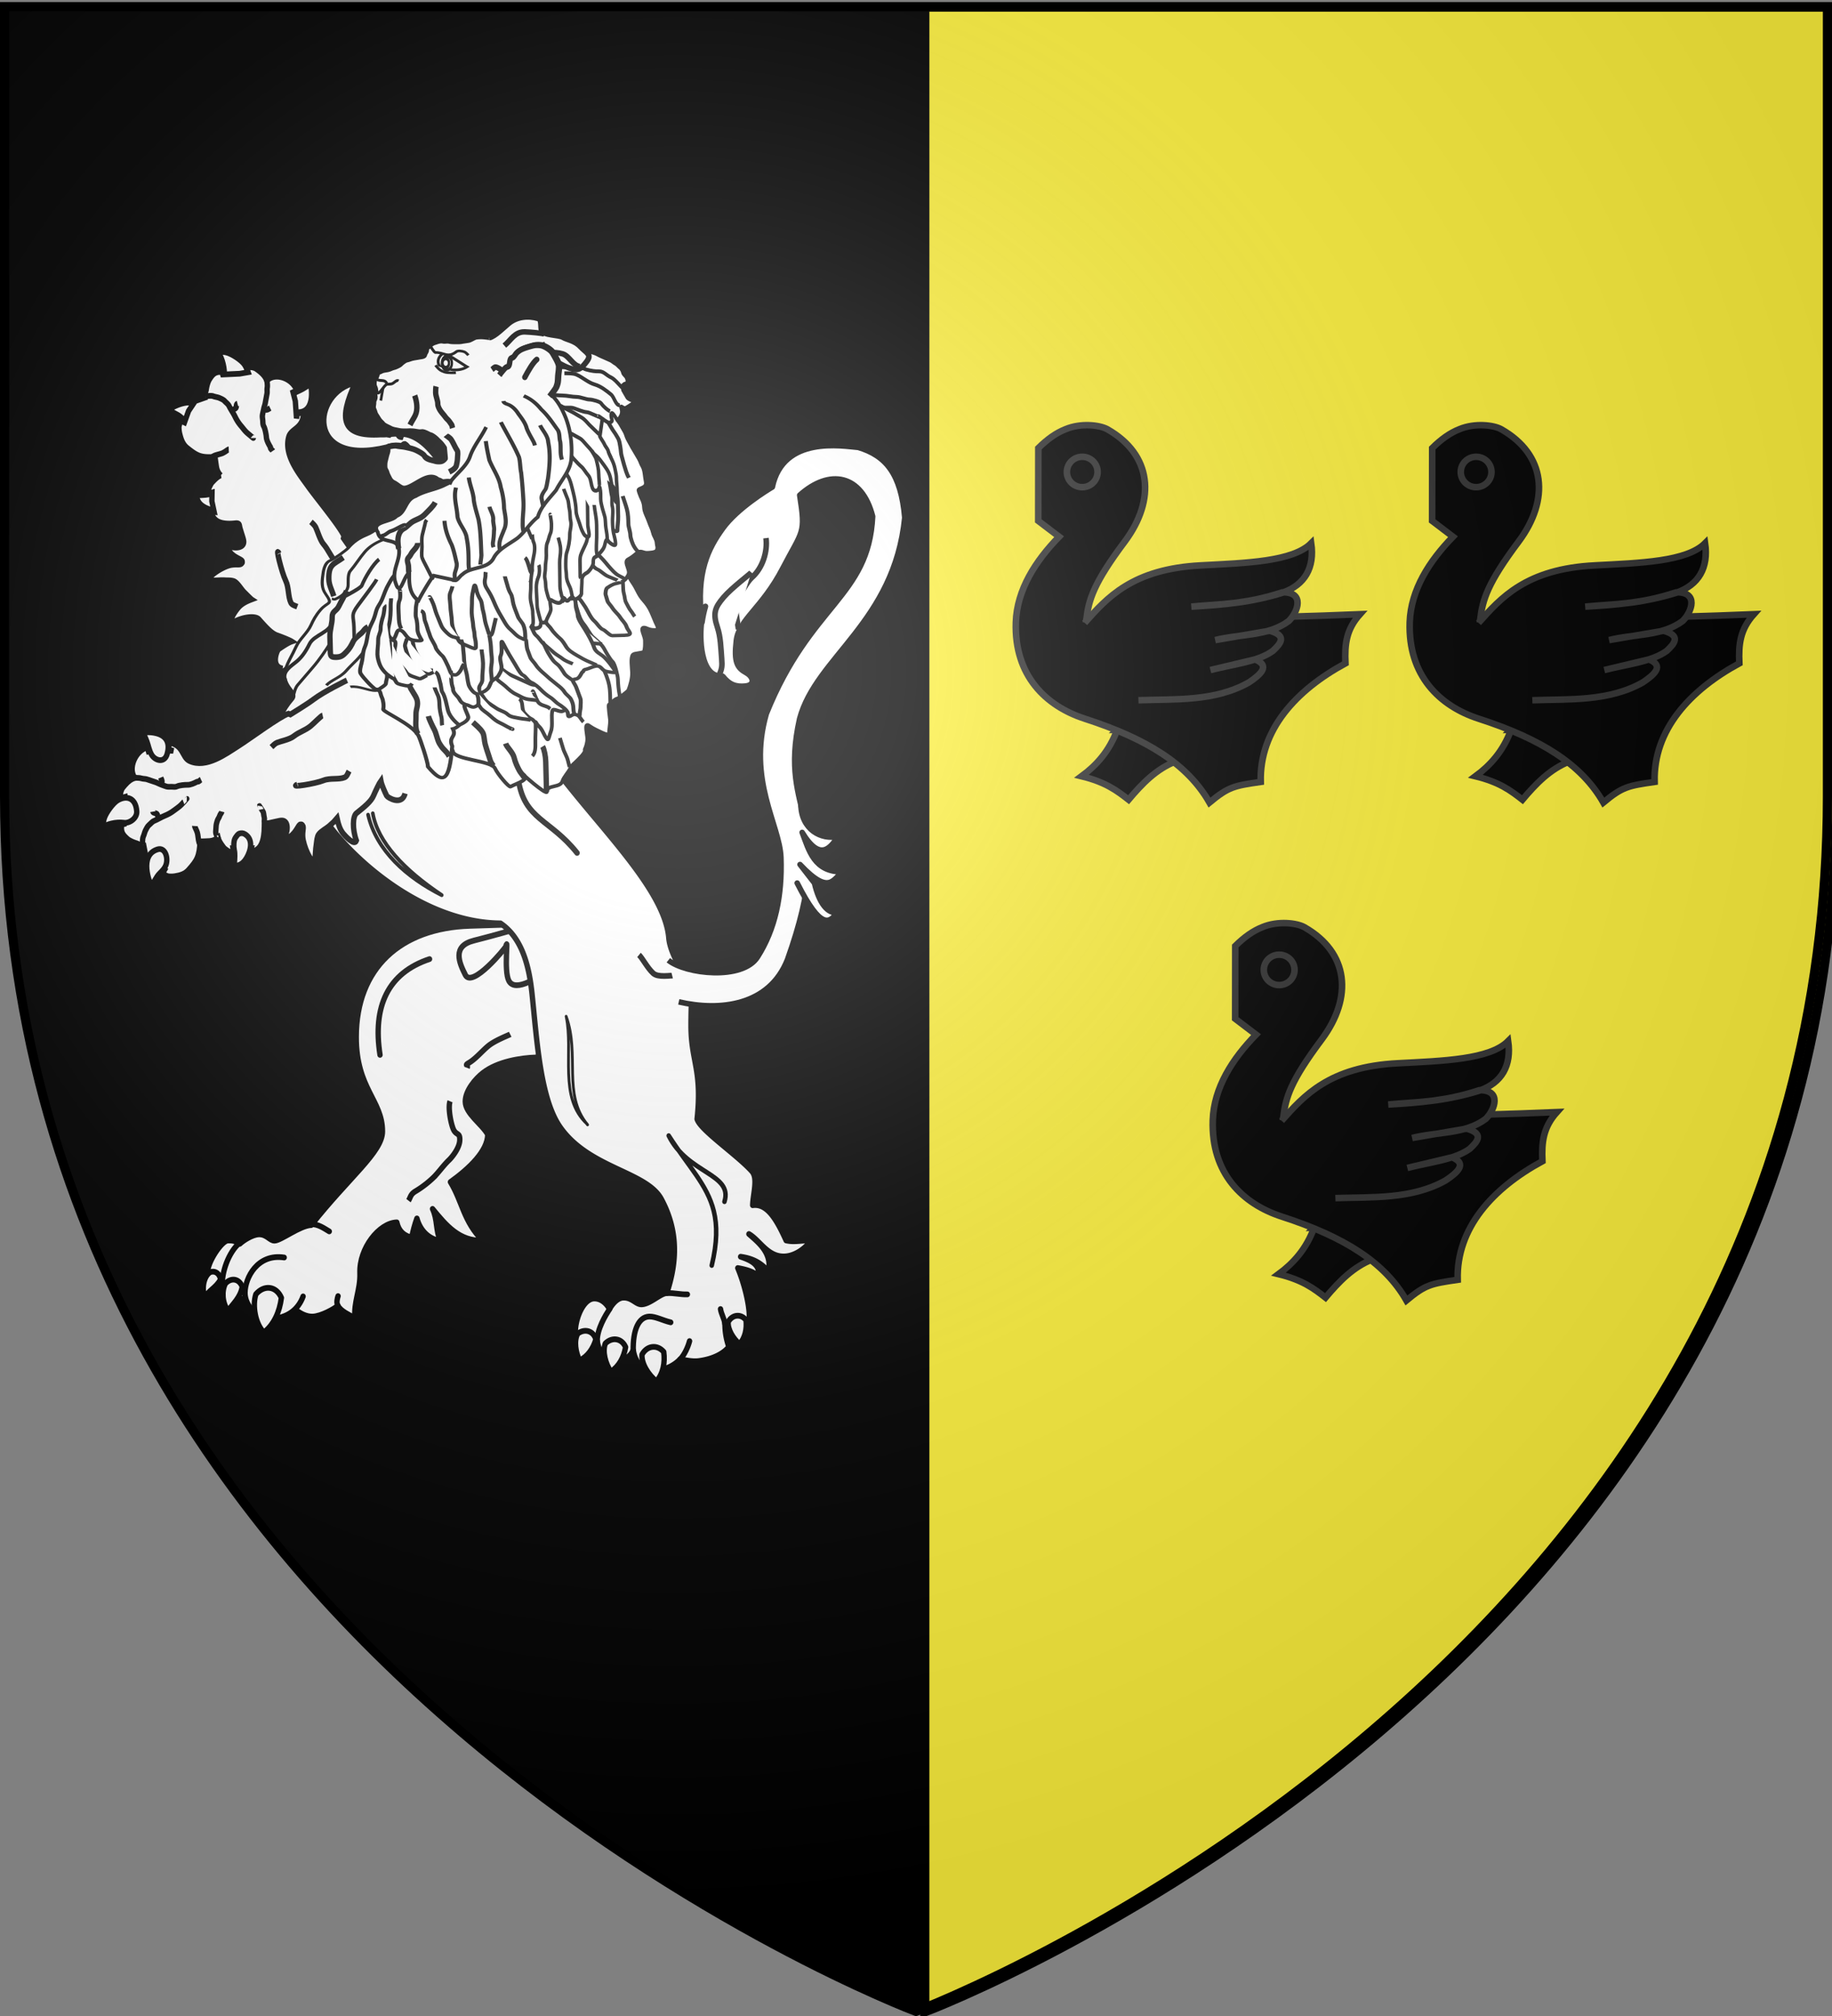
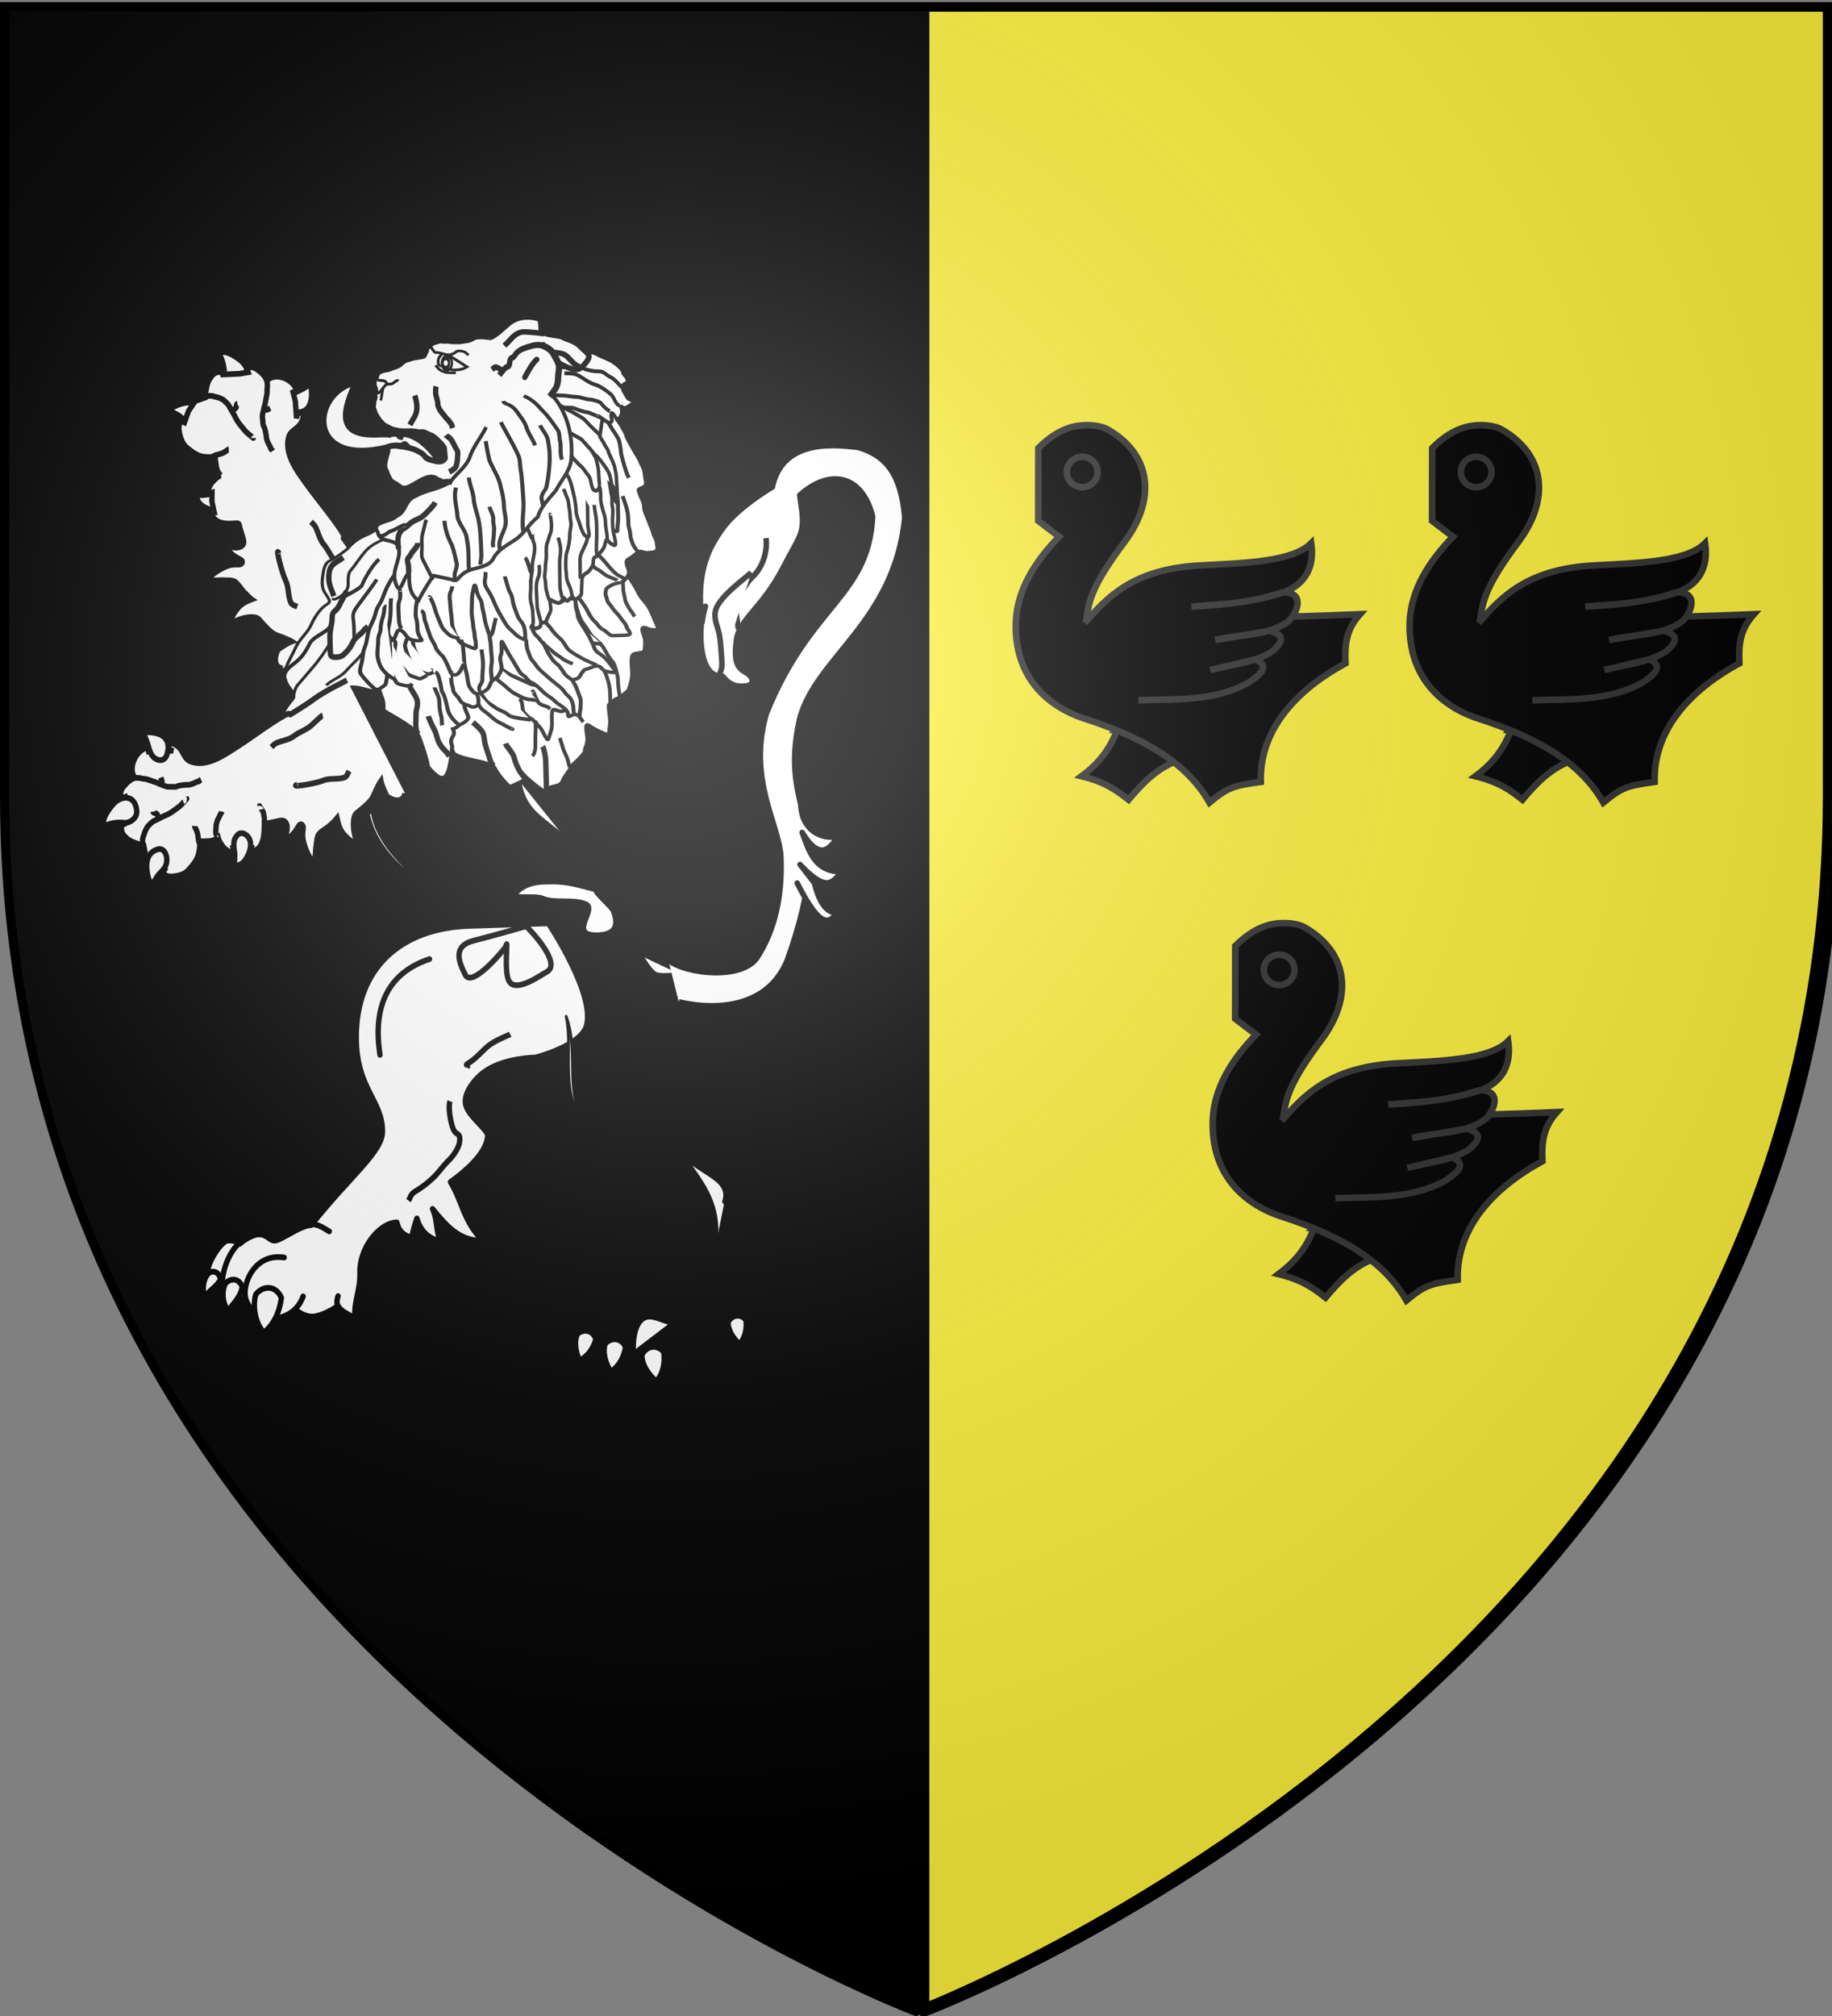
<svg xmlns="http://www.w3.org/2000/svg" xmlns:xlink="http://www.w3.org/1999/xlink" width="600" height="660" version="1.0">
  <rect width="100%" height="100%" fill="#808080" stroke="none" />
  <desc>Flag of Canton of Valais (Wallis)</desc>
  <defs>
    <radialGradient xlink:href="#a" id="b" cx="221.445" cy="226.331" r="300" fx="221.445" fy="226.331" gradientTransform="matrix(1.353 0 0 1.349 -77.63 -85.747)" gradientUnits="userSpaceOnUse" />
    <linearGradient id="a">
      <stop offset="0" style="stop-color:white;stop-opacity:.314" />
      <stop offset=".19" style="stop-color:white;stop-opacity:.251" />
      <stop offset=".6" style="stop-color:#6b6b6b;stop-opacity:.125" />
      <stop offset="1" style="stop-color:black;stop-opacity:.125" />
    </linearGradient>
  </defs>
  <g style="display:inline">
    <path d="M300 658.5s298.5-112.32 298.5-397.772V2.176H1.5v258.552C1.5 546.18 300 658.5 300 658.5" style="fill:#000;fill-opacity:1;fill-rule:evenodd;stroke:none" />
  </g>
  <path d="M302.884 658.65s298.5-112.32 298.5-397.772V2.327h-298.5z" style="fill:#fcef3c;fill-opacity:1;fill-rule:evenodd;stroke:#000;stroke-width:3;stroke-linecap:butt;stroke-linejoin:miter;stroke-miterlimit:4;stroke-opacity:1;stroke-dasharray:none;display:inline" />
  <g style="fill:#fff;fill-opacity:1;stroke:#000;stroke-opacity:1">
    <path d="M275.213 122.925c-13.075-7.952-20.477-13.112-28.27-10.11-40.974 9.459-37.562-25.843-15.839-30.323-8.328 17.02-7.29 25.487 12.655 24.354 8.27.396 16.317-4.83 29.708 13.164.305 1.088 2.247 1.247 1.746 2.915z" style="fill:#fff;fill-opacity:1;fill-rule:evenodd;stroke:#000;stroke-width:2.685;stroke-linecap:butt;stroke-linejoin:miter;stroke-miterlimit:4;stroke-opacity:1;stroke-dasharray:none;stroke-dashoffset:0;marker:none;visibility:visible;display:inline;overflow:visible" transform="matrix(.655 0 0 .697 -34.98 67.784)" />
    <path d="M208.585 82.766c-.843.645-.387.79-3.813 2.654-1.897 1.022-3.958 1.555-5.886 3.02-2.709 2.108-3.371 6.942 1.141 7.737 11.674 2.136 9.124-11.779 8.558-13.41zM162.321 67.962c1.461 1.703 3.316 6.15 3.247 10.406-.056 2.708 2.82 6.337 6.082 5.696 6.336-1.218 6.935-6.05 3.964-10.116-1.486-2.033-6.156-4.975-8.94-5.625-.65-.192-2.958-.422-4.353-.36zM137.429 95.459c1.03.175 1.427.378 4.935 2.212 1.852.967 3.211 3.006 5.745 3.723 3.38.956 8.375-1.198 6.962-4.836-3.677-9.337-16.45-2.201-17.642-1.1zM151.431 135.323c.63 1.629.605 3.894 4.564 5.818 3.693 1.77 9.026 2.474 10.99-1.976.493-1.07.365-1.949-.02-2.87-.378-.812-1.231-1.161-2.1-1.73-.929-.512-1.947-.522-2.962-.477-1.078.047-1.831.19-2.89.514-1.671.626-3.768.663-5.67.747-2.098.037-.952.042-1.912-.026z" class="fil1 str1" style="fill:#fff;fill-opacity:1;fill-rule:evenodd;stroke:#000;stroke-width:2.685;stroke-miterlimit:4;stroke-opacity:1;stroke-dasharray:none" transform="matrix(.655 0 0 .697 -34.98 67.784)" />
    <g style="fill:#fff;fill-opacity:1;stroke:#000;stroke-opacity:1">
      <path d="M267.463 536.309s-2.262-1.679-3.552-2.3c-.831-.399-2.645-1.505-2.645-1.505l-.029-.226c-.703-.706-4.478-2.562-5.674-3.268-1.395-.818-3.813-1.99-4.015-4.002-.095-.948 1.2-1.413.547-2.998l-.646.424c.088.174.135.314.151.447l-.808-1.61-.593-.768.322-.328c-.978-1.026-3.036-.827-3.485.339-.292-.323-.693-.494-1.147-.611l-.08-.063-.053.03a8 8 0 0 0-.26-.057c-.333-.062-.652.06-.845.15-.128.06-.256.155.002.415.05.048.078.082.103.108l-.809.5-1.718.8-.177-.207c-.777.254-.885.67-1.011 1.273-.064.315.02.832.065 1.015.08.316.06.503-.012.74l.417.017-1.065.913-.287 1.246.036 1.285-.453-.017s.013.553.056.67c.046.155.221.482.394.7.369.48.728.844 1.28.994 1.383.359 1.826.382 3.26-.312.181.308.362.624.561.934.211.314.442.485.764.623a1 1 0 0 0-.121.123c-.279.361-.408.763-.487.922-.103.239-.126 1.077-.028 1.304l.43-.323.337.855.67.945-.555.18c.52.152.747.603 1.491.568.563-.017 1.227-.303 1.712-.57.452-.237.453.048.674.298.683.824.98 1.04.964 1.386-.028.639-1.331 1.006-1.867.698-.004.056.586.515.743.605.74.43 1.61.202 1.707.428.056.11.07.104.011.24-.025.107-.188.196-.361.263a3.7 3.7 0 0 0-.662.32c-.827.534-1.951 2.12-1.673 2.453.61-.27.499-.205.885-.385.347-.161.515-.241.84-.352.32-.122.73-.314 1.026-.262.414.066.983.47 1.318.599.274.103 1.025.391 1.112.405-.437.394-.836.809-1.04 1.352-.098.277-.565 1.748.065 1.644.845-1.005 2.041-1.59 2.508-1.386 1.044.465 1.868.84 2.54.786.595-.047 1.521-.07 1.762-.032-.336.279-.845 1.003-1.06 1.334-.104.17-.14 2.005 1.207 1.674" style="fill:#fff;fill-opacity:1;fill-rule:evenodd;stroke:#000;stroke-width:.6;stroke-miterlimit:4;stroke-opacity:1;stroke-dasharray:none" transform="matrix(2.708 1.192 -1.12 2.884 1.4 -1670.961)" />
      <path d="M247.03 520.453c.057.143.273.472.323.718.04.197.174.4.207.564l.206 1.017c.041.203.034.418.07.593.047.232.067.477.126.706.043.17.176.35.254.507.095.187.159.384.331.506.215.152.58.699.695.928.162.324.52.586.82.8.018.012.019.037.028.056.066.13.305.162.372.209M247.93 526.638c.004.01-.71-.193-.842-.233-.329-.101-.613-.28-.94-.431a4.4 4.4 0 0 1-.963-.63c-.35-.296-.687-.476-1.034-.769-.204-.172-.479-.209-.686-.306-.166-.077-.551-.066-.68-.065-.196.002-.48.089-.64.09-.191.002-.424.128-.615.217-.115.053-.15.144-.205.2M245.85 528.79c-.057.026-.253.347-.32.426-.11.132-.148.195-.299.313-.156.123-.314.237-.467.358-.158.123-.198.191-.3.313" style="fill:#fff;fill-opacity:1;stroke:#000;stroke-width:.6;stroke-linecap:butt;stroke-linejoin:miter;stroke-miterlimit:4;stroke-opacity:1;stroke-dasharray:none" transform="matrix(2.708 1.192 -1.12 2.884 1.4 -1670.961)" />
      <path d="M244.916 523.975c-.158.124.106.414-.02.566-.12.143-.173.208-.362.342M248.47 523.015c-.126.15-.21.369-.5.371-.033 0-.061.029-.092.043M262.92 535.712c-.119-.132-1.17-.447-1.615-.638-.703-.302-1.122-.796-1.87-1.145-.517-.24-1.121-.997-1.499-1.317-.15-.126-.55-.264-.687-.306M255.21 536.733c-.766-.648 1.029 1.714 1.795 2.362.594.502.864 1.443 1.417 1.911.2.17.54.11.815.107" style="fill:#fff;fill-opacity:1;stroke:#000;stroke-width:.6;stroke-linecap:butt;stroke-linejoin:miter;stroke-miterlimit:4;stroke-opacity:1;stroke-dasharray:none" transform="matrix(2.708 1.192 -1.12 2.884 1.4 -1670.961)" />
    </g>
    <path d="M288.359 337.618c-34.622 1.033-56.764 19.779-56.828 52.139-.048 24.432 13.146 29.692 13.117 44.446-.017 9.663-16.636 21.369-35.61 43.968-5.611.167-15.078 7.214-18.334 7.311-2.44.073-3.874-3.073-7.898-2.953-3.286.099-7.88 2.973-9.494 4.439-1.934-1.292-3.564-1.633-5.949-1.562-3.08.092-10.156 10.041-10.166 14.992-.012 6.993 4.388 8.836 7.52 6.54.488 5.68 8.7 8.067 12.359 4.462l24.072 6.432c1.88 1.585 5.232 3.42 8.549 3.32 4.336-.129 10.832-3.608 12.657-5.112 1.63 2.74 5.43 4.098 8.543 5.93-.751-7.651 2.777-13.371 2.48-21.309-.435-11.582 9.575-23.503 18.44-23.768.99 4.238 3.704 6.312 7.425 7.123.657-2.983 1.47-5.97 2.621-8.969 1.82 6.18 6.336 9.741 11.696 10.57-2.379-5.062-1.33-9.935-3.876-15.055 6.822 7.822 13.396 15.255 25.078 14.906-9.606-9.004-10.065-18.141-16.125-27.542 9.255-6.202 18.627-14.529 18.642-22.3-2.73-4.794-11.232-9.842-11.221-15.512.008-5.039 4.978-10.641 8.935-13.491 7.329-5.28 18.815-6.954 26.257-7.176 0 0 22.552-5.428 25.386-14.822 4.547-15.076-19.031-48.18-19.031-48.18z" style="fill:#fff;fill-opacity:1;fill-rule:nonzero;stroke:#000;stroke-width:2.685;stroke-linecap:round;stroke-linejoin:round;stroke-miterlimit:4;stroke-opacity:1;stroke-dasharray:none;stroke-dashoffset:0;display:inline" transform="matrix(.655 0 0 .697 -34.98 67.784)" />
    <g style="fill:#fff;fill-opacity:1;stroke:#000;stroke-opacity:1;display:inline">
      <path d="M275.387 573.818c-4.67 1.461-6.372 4.99-5.535 10.053" style="fill:#fff;fill-opacity:1;stroke:#000;stroke-width:.6;stroke-linecap:round;stroke-linejoin:round;stroke-miterlimit:4;stroke-opacity:1;stroke-dasharray:none;stroke-dashoffset:0" transform="matrix(2.93 0 0 3.12 -666.208 -1476.329)" />
      <path d="M259.141 605.133c-2.983-.43-4.377 2.124-4.38 3.715-.003 1.391 1.433 2.76 2.871 2.717 1.876-.056 3.087-.983 3.622-2.352" style="fill:#fff;fill-opacity:1;fill-rule:nonzero;stroke:#000;stroke-width:.6;stroke-linecap:round;stroke-linejoin:round;stroke-miterlimit:4;stroke-opacity:1;stroke-dasharray:none;stroke-dashoffset:0" transform="matrix(2.93 0 0 3.12 -666.208 -1476.329)" />
      <path d="M252.234 608.068c-.1-1.334.678-3.496 1.932-4.478M262.11 601.634c.834-.024 1.48.435 2.068.759M265.118 610.112c-.158-.219-.037-.726.044-.93" style="fill:#fff;fill-opacity:1;stroke:#000;stroke-width:.6;stroke-linecap:round;stroke-linejoin:round;stroke-miterlimit:4;stroke-opacity:1;stroke-dasharray:none;stroke-dashoffset:0" transform="matrix(2.93 0 0 3.12 -666.208 -1476.329)" />
      <path d="M277.683 588.739c-.236.585.033 2.098.323 2.83.327.824.805.364.76 1.277-.039.812-.86 1.754-1.184 2.047-.67.603-1.22 1.364-1.768 1.857a11.3 11.3 0 0 1-1.977 1.422c-.613.336-.559.654-.804.991M284.405 581.712c-.203.11-1.67.63-2.426 1.202-.659.496-1.43 1.376-2.192 1.793-.525.288-.07.193-.19.528" style="fill:#fff;fill-opacity:1;stroke:#000;stroke-width:.6;stroke-linecap:butt;stroke-linejoin:miter;stroke-miterlimit:4;stroke-opacity:1;stroke-dasharray:none;display:inline" transform="matrix(2.93 0 0 3.12 -666.208 -1476.329)" />
    </g>
    <path d="M350.916 320.038c-.125.642-3.598-.692-9.153-1.842-6.529-1.35-9.803-1.584-17.367-1.276-7.671.312-11.872 3.782-13.169 5.298-2.851 3.33 9.325.9 13.535 2.622 5.933 2.427 15.408.103 21.64 2.652 5.813 2.377-9.773 15.15 6.256 14.532 10.467-.405 9.324-6.894 7.416-11.481-.925-2.224-8.905-8.135-9.158-10.505z" style="fill:#fff;fill-opacity:1;fill-rule:evenodd;stroke:#000;stroke-width:2.685;stroke-linecap:butt;stroke-linejoin:miter;stroke-miterlimit:4;stroke-opacity:1;stroke-dasharray:none;display:inline" transform="matrix(.655 0 0 .697 -34.98 67.784)" />
    <path d="M316.494 337.786c-1.307.35-17.043 4.635-26.059 6.731-11.114 2.584-7.458 10.362-4.343 16.155 3.423 6.367 20.028-12.568 20.268-13.462 1.41-5.243-1.151 11.322 1.448 16.155 3.331 6.196 16.212-2.827 18.82-4.039 8.496-3.95-9.477-21.051-10.134-21.54z" style="fill:#fff;fill-opacity:1;stroke:#000;stroke-width:2.685;stroke-linecap:butt;stroke-linejoin:miter;stroke-miterlimit:4;stroke-opacity:1;stroke-dasharray:none;display:inline" transform="matrix(.655 0 0 .697 -34.98 67.784)" />
-     <path d="M223.545 200.93s-18.678 50.968-13.309 76.722c4.798 15.204 46.994 58.526 93.413 58.782 11.185 7.038 14.432 20.955 15.812 33.378 2.437 21.941 4.148 48.953 13.92 62.222 14.437 19.6 43.253 20.968 50.698 33.954 8.483 14.795 7.99 29.288 2.728 44.155-3.213.092-8.29 5.133-12.571 5.255-2.915.083-4.752-3.273-9.154-3.147-3.999.114-6.892 5.325-6.892 5.325-1.692-2.807-4.402-5.002-7.749-4.907-5.424.156-9.348 9.48-9.353 15.683.277 12.799 10.589 10.007 10.977 4.348 1.648 11.472 15.028 11.175 17.989 4.148 2.07 13.084 16.819 11.003 23.43 4.341 3.446.579 6.323 1.187 9.234.843 7.279-.859 12.539-3.533 15.136-6.668a30.2 30.2 0 0 1-1.951-11.221c2.535 3.25 8.614 3.604 11.065 1.286 2.884-2.73-.283-17.29-4.656-27.083 3.693.643 7.344 1.421 10.32 3.755 1.037-5.428-3.984-7.48-8.892-9.07 4.627.649 9.431 1.997 13.904 6.945 2.012-8.744-5.285-13.842-9.763-17.612 5.511 2.99 9.303 10.778 17.738 10.536 5.608-.16 11.052-4.211 13.32-7.607-5.752.182-8.679.915-12.452.094-4.866-10.128-9.59-17.489-16.728-16.54.159-5.308 2.744-12.65-.375-15.927-7.407-7.786-25.932-19.459-27.416-24.57 2.476-21.854-2.4-26.482-3.002-40.998-.169-4.08.135-13.611.135-13.611.104-10.486-10.392-20.529-11.299-30.536-3.622-39.947-101.237-98.646-72.176-138.264z" style="fill:#fff;fill-opacity:1;fill-rule:nonzero;stroke:#000;stroke-width:2.685;stroke-linecap:round;stroke-linejoin:round;stroke-miterlimit:4;stroke-opacity:1;stroke-dasharray:none;stroke-dashoffset:0;display:inline" transform="matrix(.655 0 0 .697 -34.98 67.784)" />
    <path d="M312.603 269.028c3.004 18.764 15.937 18.47 29.348 34.347" style="fill:#fff;fill-opacity:1;stroke:#000;stroke-width:2.685;stroke-linecap:round;stroke-linejoin:round;stroke-miterlimit:4;stroke-opacity:1;stroke-dasharray:none;stroke-dashoffset:0;display:inline" transform="matrix(.655 0 0 .697 -34.98 67.784)" />
    <path d="M237.446 285.424c4.122 16.94 19.363 29.463 36.825 37.767-18.866-11.83-31.98-24.941-34.467-38.41" style="fill:#fff;fill-opacity:1;stroke:#000;stroke-width:1.826;stroke-linecap:round;stroke-linejoin:round;stroke-miterlimit:4;stroke-opacity:1;stroke-dasharray:none;stroke-dashoffset:0;display:inline" transform="matrix(.655 0 0 .697 -34.98 67.784)" />
    <path d="M336.485 380.13c3.8 16.832-3.944 38.101 10.421 50.524l.288.407c-12.667-14.325-3.721-33.044-10.71-50.931z" style="fill:#fff;fill-opacity:1;stroke:#000;stroke-width:1.395;stroke-linecap:round;stroke-linejoin:round;stroke-miterlimit:4;stroke-opacity:1;stroke-dasharray:none;stroke-dashoffset:0;display:inline" transform="matrix(.655 0 0 .697 -34.98 67.784)" />
    <path d="M409.29 497.146c2.757-10.826 2.794-18.797 1.008-25.58-3.26-12.376-12.587-20.8-22.536-35.407 9.455 18.04 32.217 17.73 27.881 31.03" style="fill:#fff;fill-opacity:1;stroke:#000;stroke-width:2.257;stroke-linecap:round;stroke-linejoin:round;stroke-miterlimit:4;stroke-opacity:1;stroke-dasharray:none;stroke-dashoffset:0;display:inline" transform="matrix(.655 0 0 .697 -34.98 67.784)" />
    <path d="M386.812 510.113c3.95-.113 6.79.713 10.286.613" style="fill:#fff;fill-opacity:1;fill-rule:nonzero;stroke:#000;stroke-width:2.685;stroke-linecap:round;stroke-linejoin:round;stroke-miterlimit:4;stroke-opacity:1;stroke-dasharray:none;stroke-dashoffset:0;display:inline" transform="matrix(.655 0 0 .697 -34.98 67.784)" />
    <path d="M370.03 537.273c-.235-9.952 2.752-15.987 8.009-16.137 3.128-.09 6.821 1.864 10.729 2.715M352.022 532.797c-.135-5.762 4.127-12.198 6.262-15.334" style="fill:#fff;fill-opacity:1;stroke:#000;stroke-width:2.685;stroke-linecap:round;stroke-linejoin:round;stroke-miterlimit:4;stroke-opacity:1;stroke-dasharray:none;stroke-dashoffset:0;display:inline" transform="matrix(.655 0 0 .697 -34.98 67.784)" />
    <path d="M415.853 524.528c-.234-2.322-1.843-4.606-2.179-6.925M393.403 541.324c2.304-2.265 4.043-5.983 4.788-8.668" style="fill:#fff;fill-opacity:1;fill-rule:nonzero;stroke:#000;stroke-width:2.685;stroke-linecap:round;stroke-linejoin:round;stroke-miterlimit:4;stroke-opacity:1;stroke-dasharray:none;stroke-dashoffset:0;display:inline" transform="matrix(.655 0 0 .697 -34.98 67.784)" />
    <path d="M372.918 351.278c1.736 1.51 4.105 6.019 7.072 8.602 2.409 2.096 8.42 1.045 11.65.965l2.732-.068" style="fill:#fff;fill-opacity:1;stroke:#000;stroke-width:2.685;stroke-linecap:butt;stroke-linejoin:miter;stroke-miterlimit:4;stroke-opacity:1;stroke-dasharray:none;display:inline" transform="matrix(.655 0 0 .697 -34.98 67.784)" />
    <path d="M258.649 97.62s-3.786 7.56-4.828 10.41c-3.417-.42-1.522-10.443-1.522-10.443s-1.56 6.534-4.237 9.446c-3.555-.444-1.384-10.893-1.384-10.893zM248.224 114.722c.008-.235 2.432-5.07 5.904-.184 0 0-.013-3.37 1.736-3.251 1.787.932 2.994 4.048 2.994 4.048z" style="fill:#fff;fill-opacity:1;fill-rule:evenodd;stroke:#000;stroke-width:2.685;stroke-linecap:butt;stroke-linejoin:miter;stroke-miterlimit:4;stroke-opacity:1;stroke-dasharray:none;stroke-dashoffset:0;marker:none;visibility:visible;display:inline;overflow:visible" transform="matrix(.655 0 0 .697 -34.98 67.784)" />
    <g style="fill:#fff;fill-opacity:1;stroke:#000;stroke-width:1.534;stroke-miterlimit:4;stroke-opacity:1;stroke-dasharray:none;display:inline">
      <path d="M550.714 426.648c.109 1.11-2.539 9.364-4.285 12.857-1.898 3.796-2.48 9.246-4.286 12.857-2.105 4.21-2.857 7.957-2.857 12.143 0 1.807-1.702 9.832-2.857 12.143-1.595 3.19 1.222 8.158 2.142 10 2.005 4.009 3.928 6.964 7.143 8.571 7.201 3.6 3.572 3.006 3.572 10 0 4.085.633 7.534 1.428 10.715 1.251 5.004.223 10.892 1.429 15.714 1.28 5.12 1.92 10.871 3.571 15 1.549 3.87 3.848 6.21 7.143 7.857 2.58 1.29 5.714 2.039 5.714 5.714 0 4.332.46 8.266 1.429 12.143 1.406 5.625 5.204 5.253 10.21 9.007 3.689 2.767-5.838-25.244-4.164-26.918 3.73-3.731 5.119-6.274 7.769-9.807 1.399-17.487 16.81-7.758 16.9-20.853 0-2.847 4.755-6.879 5.714-10.715.81-3.238 7.142-4.971 7.142-11.428 0-6.01-1.72-3.068 5-6.429 3.072-1.536 8.456-7.395 9.286-10.714 1.04-4.156.915-9.375 2.143-14.286 1.815-7.261-1.429-15.646-1.429-23.571" style="fill:#fff;fill-opacity:1;fill-rule:evenodd;stroke:#000;stroke-width:1.534;stroke-linecap:butt;stroke-linejoin:miter;stroke-miterlimit:4;stroke-opacity:1;stroke-dasharray:none" transform="matrix(.552 .326 -.361 .42 -15.89 -191.567)" />
      <path d="M555.714 437.362c0-4.69-3.617 8.663-5.714 12.857-1.89 3.781-2.857 7.573-2.857 11.429 0 4.848.714 9.55.714 14.286 0 2.651 3.409 6.817 4.286 8.571 1.943 3.886.327 8.631-.714 10.714-.239.477-.953.477-1.429.715M577.857 496.648c1.304 1.304 1.245 11.408 2.143 15 1.244 4.977 0 11.922 0 17.143 0 5.45-2.857 9.409-2.857 13.571M564.286 518.79c.76 5.329 1.428 12.182 1.428 18.572v13.572c0 2.322 1.491 5.839 2.143 7.142M585 487.362c0 4.602 4.075 17.015 5.714 23.572.42 1.681.953 3.333 1.429 5 1.321 4.624 4.326 5.738 7.857 7.857M592.857 489.505c.011.007 3.96 10.389 7.143 13.571 3.206 3.206 5.125 5.389 9.286 6.429.374.093 1.63.543 2.143.714M605 469.505c4.643 1.16 1.429 9.5 1.429 14.286 0 6.211 2.265 10.96 4.285 15 .896 1.792 2.728 3.312 3.572 5M620 460.22c1.454 2.906.925 11.556 2.143 16.428 1.38 5.518-1.429 10.222-1.429 15" style="fill:#fff;fill-opacity:1;stroke:#000;stroke-width:1.534;stroke-linecap:butt;stroke-linejoin:miter;stroke-miterlimit:4;stroke-opacity:1;stroke-dasharray:none" transform="matrix(.552 .326 -.361 .42 -15.89 -191.567)" />
    </g>
    <path d="M226.894 222.27s-11.463 5.24-16.681 8.952c-3.363 2.394-11.618 7.113-11.618 7.113l-.947-.379c-4.282 1.233-19.71 12.015-25.064 15.177-6.22 3.7-16.034 10.645-24.354 7.08-3.918-1.678-2.935-7.763-10.555-8.63l.262 3.449c.872.034 1.522.152 2.076.374l-8.048-.313-4.295.663-.589-1.975c-6.13 1.617-9.799 10.115-6.204 14.397-1.896.448-3.431 1.651-4.873 3.177l-.42.18.004.268q-.394.436-.784.896c-.964 1.17-1.178 2.685-1.243 3.636-.045.634.057 1.34 1.634.893.293-.09.487-.128.645-.17l.207 4.252-.578 8.467-1.192.247c-.688 3.596.71 4.922 2.796 6.72 1.097.932 3.304 1.718 4.117 1.94 1.411.373 2.097.856 2.872 1.648l.968-1.596 1.275 6.148 4.26 3.824 5.11 2.638-1.046 1.74s2.195 1.144 2.742 1.23c.708.154 2.367.175 3.596-.03 2.68-.405 4.878-1.027 6.66-2.865 4.396-4.648 5.443-6.336 5.824-13.46 1.601-.038 3.227-.069 4.873-.176 1.684-.15 2.854-.685 4.09-1.647.064.266.127.525.22.74.812 1.876 2.107 3.252 2.56 3.906.71.917 3.947 2.821 5.044 2.928l-.335-2.38 4.079.525 5.148-.581-.492 2.567c1.72-1.713 3.972-1.625 5.447-4.619 1.147-2.244 1.465-5.466 1.469-7.945.045-2.286 1.164-1.67 2.623-1.996 4.701-.898 6.187-1.596 7.512-.781 2.44 1.493 1.06 7.395-1.303 8.829.212.135 3.283-1.184 3.975-1.602 3.283-1.97 4.269-5.875 5.367-5.769.55.022.555-.048.962.477.364.332.36 1.163.248 1.985s-.249 1.886-.179 3.287c.308 4.398 4.09 12.24 5.994 11.869.259-2.978.277-2.4.407-4.302.117-1.712.166-2.542.435-4.057.215-1.518.35-3.541 1.195-4.589 1.15-1.481 3.961-2.84 5.192-3.872.997-.852 3.748-3.172 3.99-3.48.598 2.566 1.36 5.025 3.049 6.998.872.987 5.62 6 6.578 3.304-2.111-5.485-1.813-11.44-.005-12.832 4.078-3.083 7.328-5.505 8.566-8.254 1.105-2.436 3.02-6.116 3.686-6.98.366 1.92 2.1 5.484 2.933 7.042.443.78 7.546 4.892 9.163-1.108" style="fill:#fff;fill-opacity:1;fill-rule:evenodd;stroke:#000;stroke-width:2.685;stroke-miterlimit:4;stroke-opacity:1;stroke-dasharray:none;display:inline" transform="matrix(.655 0 0 .697 -34.98 67.784)" />
    <path d="M120.625 268.07c.684.085 2.44-.048 3.512.289.858.27 1.939.182 2.656.408l4.426 1.391c.887.28 1.714.772 2.474 1.011 1.01.318 2.015.768 3.038 1.033.757.195 1.753.068 2.536.098.938.035 1.847.211 2.698-.2 1.06-.512 3.99-.76 5.135-.715 1.62.063 3.419-.769 4.905-1.487.087-.038.188.008.282.008.654.026 1.294-.845 1.623-1.004M146.795 277.93c.046.001-2.294 2.363-2.734 2.79-1.107 1.072-2.417 1.801-3.72 2.752-1.374 1.004-2.956 1.81-4.544 2.416-1.92.733-3.352 1.664-5.25 2.388-1.116.426-1.853 1.426-2.681 2.03-.661.483-1.45 2.015-1.726 2.525-.417.77-.691 2.074-1.033 2.705-.405.75-.414 1.935-.479 2.878-.038.568.241.9.34 1.233M150.724 290.737c-.017.28.814 1.74.982 2.172.278.717.442 1.004.58 1.852.142.878.248 1.746.387 2.607.144.886.323 1.19.58 1.853M162.51 296.073c.151.936-1.309-1.531-1.243-2.488l.197-2.889c.059-.869.38-1.728.589-2.416.25-.832.885-1.394 1.142-2.243.262-.868.918-1.255 1.131-2.09M183.154 281.323c.002-.008 1.395 2.177 1.666 2.504.505.61.43 2 .669 2.618.28.722-.03 1.97.095 2.748.07.44.017 1.1.047 1.374" style="fill:#fff;fill-opacity:1;stroke:#000;stroke-width:2.685;stroke-linecap:butt;stroke-linejoin:miter;stroke-miterlimit:4;stroke-opacity:1;stroke-dasharray:none;display:inline" transform="matrix(.655 0 0 .697 -34.98 67.784)" />
    <path d="M129.852 283.98c.144.887 1.851.478 2.171 1.304.303.779.44 1.128.56 2.156M133.77 267.97c.317.815.992 1.623.377 2.76-.072.133-.022.304-.03.456M214.737 238.79c-.774.182-4.28 3.621-5.989 4.952-2.702 2.104-5.546 2.677-8.525 4.853-2.063 1.506-6.332 2.238-8.401 3.028-.818.312-2.226 1.589-2.682 2.03M202.068 271.232c-4.192 1.6 8.937-.33 13.13-1.93 3.252-1.24 7.52-.263 10.551-1.42 1.096-.418 1.592-1.877 2.18-2.964" style="fill:#fff;fill-opacity:1;stroke:#000;stroke-width:2.685;stroke-linecap:butt;stroke-linejoin:miter;stroke-miterlimit:4;stroke-opacity:1;stroke-dasharray:none;display:inline" transform="matrix(.655 0 0 .697 -34.98 67.784)" />
    <g style="fill:#fff;fill-opacity:1;stroke:#000;stroke-width:1.954;stroke-miterlimit:4;stroke-opacity:1;stroke-dasharray:none;display:inline">
      <path d="M533.935 165.055c.768 1.178 1.572 3.86 2.5 5.714.64 1.28 1.096 2.956 1.428 4.286.571 2.283 1.156 4.264 1.786 6.786.463 1.853 2.887 4.326 3.928 5.714.928 1.237 1.786 2.43 1.786 4.286 0 1.373-1.574 3.863-2.143 5-.916 1.831.933 3.65 1.429 4.643 1 2.002 1.878 3.042 2.857 5 1.074 2.148 1.956 4.394 3.214 6.071 1.519 2.025 2.682 3.221 3.929 5.714 1.107 2.214 1.873 4.682 2.857 7.143.894 2.236 2.265 4.286-.357 4.286-3.379 0-4.269-1.429-5.714-1.429-2.265 0 .357 4.521.357 6.786 0 2.326-.054 4.751-.715 6.071-.375.752-4.947.662-5.714 1.429-1.475 1.475-.714 7.319-.714 9.643 0 3.34-1.191 6.907-2.143 9.286-.286.716-4.993 4.105-5.714 4.285-2.076.52-3.147 2.467-4.643 3.215-.592.295.357 7.45.357 8.214 0 2.913-.714 5.035-.714 7.5 0 1.54-7.087-2.65-7.5-2.857-1.05-.525-3.151-2.111-3.215-2.143-2.14-1.07-.714 4.75-.714 7.143 0 2.12-.756 4.369-1.428 5.714-.107.213 0 .476 0 .714 0 1.495-3.779 4.85-4.286 5.357-1.427 1.428-2.647 2.08-3.572 3.929-1.068 2.137-3.56 4.61-4.285 6.786-1.233 3.697-8.214 1.575-8.214 5.357 0 2.457-13.938-10.989-12.143-9.643 3.81 2.858-2.996 4.533-6.786 6.429-.887.443-6.643-6.966-7.857-10-1.763-4.407-21.786-5.118-21.786-10l-11.89-15.248" style="fill:#fff;fill-opacity:1;fill-rule:evenodd;stroke:#000;stroke-width:1.954;stroke-linecap:butt;stroke-linejoin:miter;stroke-miterlimit:4;stroke-opacity:1;stroke-dasharray:none" transform="matrix(.627 -.017 .016 .611 -138.513 75.362)" />
      <g style="fill:#fff;fill-opacity:1;stroke:#000;stroke-width:1.954;stroke-miterlimit:4;stroke-opacity:1;stroke-dasharray:none">
        <path d="M533.577 192.198c-.906-1.813 2.496 3.21 3.929 4.643 1.177 1.177 2.252 2.717 2.857 3.928 1.283 2.565.388 6.196 1.072 8.929.56 2.24.307 3.472 1.071 5 .773 1.545 1.4 3.175 2.5 4.643.662.882 1.207 2.085 1.786 2.857M523.935 198.984c1.261 1.681 4.956 6.184 6.785 8.928 1.915 2.872 1.14 6.414 1.786 9.643.254 1.268.77 2.01 1.071 3.214M511.792 203.27c.023.116.238 0 .357 0 2.635 0 1.321 5.142 2.5 7.5 2.322 4.644 2.265 10.52 5.357 14.642 1.912 2.55 3.205 5.705 4.643 7.143 2.129 2.129 4.501 4.002 5.714 6.429.81 1.62 2.887 5.743 4.286 7.142 1.193 1.193 2.5 7.634 2.5 9.286 0 2.605.254 6.168.714 8.929.04.235 0 .476 0 .714" style="fill:#fff;fill-opacity:1;stroke:#000;stroke-width:1.954;stroke-linecap:butt;stroke-linejoin:miter;stroke-miterlimit:4;stroke-opacity:1;stroke-dasharray:none" transform="matrix(.627 -.017 .016 .611 -138.513 75.362)" />
        <path d="M490.72 200.77c.364 2.178 5.038 8.363 6.072 12.5.927 3.71 4.096 7.778 6.071 11.07.99 1.649 2.95 2.95 4.286 4.286 1.517 1.518 3.432 3.324 5.357 4.286 1.934.967 4.005 1.27 6.071 1.786 1.68.42 3.244.543 5.358 1.071 1.482.37 3.589.361 5.357.715M522.506 236.484c.29.072 2.854 5.472 3.571 6.428 1.302 1.736 2.278 3.372 3.215 5.714 1.29 3.226 2.57 6.138 3.214 10 .538 3.228.357 6.661.357 10v1.786M477.506 229.698c0 2.066 2.447 6.24 3.929 8.214 1.556 2.076 1.924 2.638 3.571 4.286 2.24 2.24 3.777 3.802 6.071 5.714 4.956 4.13 9.791 9.79 14.643 14.643 2.296 2.295 3.905 1.705 6.786 2.857" style="fill:#fff;fill-opacity:1;stroke:#000;stroke-width:1.954;stroke-linecap:butt;stroke-linejoin:miter;stroke-miterlimit:4;stroke-opacity:1;stroke-dasharray:none" transform="matrix(.627 -.017 .016 .611 -138.513 75.362)" />
        <path d="M502.149 239.698c1.611.644 3.433 6.647 5.357 8.571 1.162 1.162 2.09 3.823 2.857 5.357 1.477 2.953 1.726 6.249 2.143 10 .294 2.644 1.368 5.769 1.786 7.858.275 1.374 1.488 2.58 2.5 3.928.745.994 1.076 1.79 1.785 2.5M491.435 295.412c1.606-1.505 1.785-4.286 1.785-7.5 0-2.94.357-5.95.357-8.928 0-3.291-.096-1.168 1.786.714 1.452 1.452 1.954 3.192 2.857 5 2.026 4.05 1.788 1.423 3.215-2.143.683-1.709.714-3.58.714-6.071 0-1.671-.048-3.38.357-5 .434-1.737 3.696 1.021 5.357.357 3.327-1.33 1.786-.67 1.786-4.286v-2.857M492.506 261.126c0-2.13 1.58 4.011 2.857 5.715 1.066 1.42 3.382 1.87 4.643 2.5.826.413.964.723 1.429 1.071" style="fill:#fff;fill-opacity:1;stroke:#000;stroke-width:1.954;stroke-linecap:butt;stroke-linejoin:miter;stroke-miterlimit:4;stroke-opacity:1;stroke-dasharray:none" transform="matrix(.627 -.017 .016 .611 -138.513 75.362)" />
        <path d="M485.363 264.698c2.357 1.178.854 5.442 2.5 7.5 1.432 1.79 2.53 2.872 3.929 3.571.823.412 1.788 2.028 2.143 2.5M506.077 286.126c.06.241 1.079 3.958 1.429 5.358.705 2.818 1.94 4.343 2.5 7.142.23 1.15.481 2.05.714 3.215M464.292 232.912c.356 1.783 2.343 5.044 3.571 7.5.789 1.578 3.826 3.112 5.357 4.643 2.84 2.84 5.435 5.396 8.929 7.143l2.143 1.071 1.428.715 5.715 2.857c1.871.936 4.183.587 5.357 0 .595-.298.903-1.205 1.071-1.429" style="fill:#fff;fill-opacity:1;stroke:#000;stroke-width:1.954;stroke-linecap:butt;stroke-linejoin:miter;stroke-miterlimit:4;stroke-opacity:1;stroke-dasharray:none" transform="matrix(.627 -.017 .016 .611 -138.513 75.362)" />
        <path d="M470.006 242.912c.337-.168 1.512 5.67 3.214 9.643.83 1.935 3.482 3.482 5 5 1.931 1.93 3.473 3.522 5.715 4.643 2.007 1.004 3.562 2.38 6.428 2.857 1.518.253 3.974.51 5 .714M457.149 237.555c2.65.442.788 5.363 1.786 7.857 2.232 5.58 3.677 10.89 6.785 16.072l1.072 1.785c1.848 3.08 2.98 3.396 6.071 5.715 2.736 2.052 4.478 1.977 6.429 3.928 1.346 1.347 4.035 1.634 6.071 2.143 1.63.407 4.189.563 5.714 1.071" style="fill:#fff;fill-opacity:1;stroke:#000;stroke-width:1.954;stroke-linecap:butt;stroke-linejoin:miter;stroke-miterlimit:4;stroke-opacity:1;stroke-dasharray:none" transform="matrix(.627 -.017 .016 .611 -138.513 75.362)" />
        <path d="M446.077 240.055c.957.24 2.786 4.762 3.572 6.071 1.826 3.045 5.119 5.913 7.143 9.286 1.044 1.74 2.745 4.337 3.571 5.714 1.53 2.55 3.035 4.82 4.643 7.5 1.014 1.69 3.157 2.8 5 4.643 1.785 1.785 3.219 3.038 5 3.929 2.034 1.017 3.362 2.038 5 2.857 3.608 1.804-.532-.532.714.714" style="fill:#fff;fill-opacity:1;stroke:#000;stroke-width:1.954;stroke-linecap:butt;stroke-linejoin:miter;stroke-miterlimit:4;stroke-opacity:1;stroke-dasharray:none" transform="matrix(.627 -.017 .016 .611 -138.513 75.362)" />
      </g>
    </g>
    <path d="M292.588 60.792c-.36.022-.716.07-1.074.11-.861.095-2.798 1.345-3.728 1.518-1.35.25-2.352.31-3.516.526-.974.181-1.92.135-3.017.13-1.135-.005-2.112.026-3.146-.197-1.325-.285-2.16.142-3.324-.11-.997-.215-2.477.164-3.485.526-.198.07-.42.118-.624.18-.955.289-1.853.882-2.471 1.515-.772.79-1.66.903-1.621 1.987.034.972-.7 1.386-.98 2.466-.164.636-1.864.712-2.669.861-1.085.202-1.828.282-2.918.484-1.273.236-2.111.667-3.237.876-.88.162-2.635 1.504-3.116 1.997-.532.544-2.656 1.406-3.19 1.505-1.14.212-2.063.823-3.232 1.04-1.254.233-2.308.273-3.21.738-1.134.584-1.769.368-2.163 1.891-.2.777-.81 1.554-.829 2.517-.017.905-.27 1.73-.288 2.585-.017.98-.143 1.628-.112 2.5.008.211.008.418.018.63.03.843.178 1.292.207 2.106.038 1.088-.685 1.535-.65 2.54.031.888-.231 1.58-.205 2.309.03.83.468 1.338.717 2.177.22.74.437 1.222.856 1.789.545.737.907 1.388 1.496 2.184.46.623 1.351 1.235 1.784 1.821.514.695 2.928 1.615 3.735 2.047 1.186.636 2.866.791 4.187 1.076 1.436.31 3.83.257 5.24.172.553-.035 1.09.026 1.646.039 1.446.038 3.256.622 4.557.38 1.13-.21 3.188.97 4.135 1.351.11.045.244.076.362.101.914.197 2.632 1.514 3.198 2.088.587.595 1.336 1.175 1.81 1.655.709.719 1.25 1.459 1.98 2.447.597.807.667 1.615.693 2.37.039 1.137.074 1.91-.675 2.677-.757.775-1.456 1.143-2.72 1.137-1.682-.008-1.682-.186-3.246-.523-2.082-.45-3.5-.964-4.126-2.147-.502-.948-3.866-2.587-4.987-2.976-1.474-.511-2.783-.75-4.397-1.098-1.476-.318-3.068-.335-4.324-.606-1.26-.272-2.826.148-3.822.26-1.022.114-.854.79-.82 1.72.025.792-.45 1.768-.65 2.54-.23.895-.472 1.81-.704 2.706-.22.853-.193 1.938-.163 2.774.034 1.015.747 1.633 1.027 2.58.299 1.007.75 1.691 1.333 2.792.375.71 1.102 1.588 2.089 2.033 1.853.836 3.078 2.24 4.737 2.598 4.633.697 12.226-8.338 17.393-3.906 1.88.274 1.521 1.097 3.403.84 1.462-.163 1.852-.216 3.474.133 1.262.273 2.565 1.474 3.945 2.097.084.034.16.093.243.131-1.796.487-4.315.882-5.749 1.98-2.74 2.098-2.837 1.453-3.834 5.307-.854 3.301-5.949 10.231-7.833 14.457-1-1.169-2.094-2.294-3.56-3.313-1.922 27.824 108.426 50.554 54.717-77.854-1.163-.766-2.44-1.511-3.21-2.554-1.064-1.44-4.367-3.259-5.88-3.941-1.378-.621-3.013-2.28-3.91-2.92-.855-.612-3.113-.97-4.01-1.163-1.452-.314-2.817-.471-4.324-.633a19 19 0 0 0-3.232-.057z" style="fill:#fff;fill-opacity:1;fill-rule:evenodd;stroke:#000;stroke-width:2.685;stroke-linecap:butt;stroke-linejoin:miter;stroke-miterlimit:4;stroke-opacity:1;stroke-dasharray:none;display:inline" transform="matrix(.655 0 0 .697 -34.98 67.784)" />
    <g style="fill:#fff;fill-opacity:1;stroke:#000;stroke-width:2.558;stroke-miterlimit:4;stroke-opacity:1;stroke-dasharray:none;display:inline">
      <path d="M1013.929 221.29c.653.949 4.24 2.734 5.357 3.572 1.923 1.443 3.516 2.28 5.714 3.929 1.786 1.34 2.657 2.3 3.929 3.571 1.166 1.166 1.75 2.096 2.857 3.572 1.645 2.193 3.05 3.959 4.285 6.428.693 1.385 2.282 2.639 3.215 3.572 2.061 2.061.258 2.916-1.429 3.928-1.662.998.755 4.367 1.429 5.714 1.1 2.2 1.516 3.39 2.5 5.358.628 1.256 1.128 3.084 1.428 4.285.45 1.797 1.907 4.589 2.5 6.072.704 1.758 1.125 2.606 1.786 3.928 1.164 2.329 2.335 5.028 3.214 6.786.83 1.66 1.192 3.813 2.143 5.714 1.413 2.826 1.317 7.904 1.786 10.715.475 2.85-.02 3.938-2.143 5-2.806 1.403-2.863 1.048-2.143 3.928.467 1.868 1.275 4.081 1.786 5.357.602 1.505 1.071 3.744 1.071 5.715 0 3.454 2.098 7.677 2.857 10.714.756 3.023 1.975 5.417 2.5 8.571.429 2.57 2.143 4.913 2.143 7.5 0 2.107.861 3.206 0 5.357-.7 1.753-4.955 1.786-6.428 1.786-2.747 0-4-2.43-6.429 0-1.541 1.541-4 3.607-5.357 4.286-2.32 1.16-1.304 4.069-.714 6.428l.357 1.429c.754 3.018.082 3.91-1.429 6.429-1.308 2.18-3.407 3.181-5.357 3.571-.643.129-.858.215-1.428.357-2.348.47-4.35 2.102-5.358 2.857-1.19.238-1.668 4.4-1.428 5.357.366 1.463.671 3.043 1.071 4.643.402 1.607 2.009 3.303 2.857 5 1.482 2.964 3.761 5.022 5 7.5 1.208 2.415 3.214 4.282 3.929 7.143.894 3.575 5.017 6.429-1.429 6.429h-7.857c-1.573 0-4.458-4.14-5.714-4.643-1.973-.79-3.933-5.004-5.357-6.429-2.694-2.694-4.42-8.796-6.429-12.143-.63-1.05-1.19-2.142-1.785-3.214-1.519-2.733-3.428-4.071-4.286-4.286-.217-.054.714 3.764.714 7.5 0 2.56 1.072 4.977 1.072 7.143 0 3.079 2.861 7.867 4.285 10.715 1.963 3.924 4.677 9.776 5.715 13.928.83 3.324 3.814 4.886 5.357 6.429 3.197 3.197 6.215 8.81 8.214 12.143.782 1.303-5.708-.176-6.786-.715-2.565-1.283-2.705-4.49-6.071-3.928-2.006.334-4.248 1.687-6.072 2.143-1.69.422-1.459.418-2.142 1.785-1.257.315-1.744 4.778-4.643 5.357-2.124.425-2.815.086-1.072 3.572.813 1.625 1.296 3.039 1.786 5 .541 2.165 1.36 4.37 1.786 6.071.464 1.857 0 4.507 0 6.429 0 1.66-.715 3.612-.715 6.071 0 1.331-2.738-1.31-3.928-.714-2.305 1.153-3.572 3.164-3.572-.714 0-2.55-4.39-6.15-5.714-7.143-1.896-1.422-3.474-3.945-5.357-5.357-1.865-1.399-4.37-3.921-5.714-5.715-1.59-2.12-4.357-4.857-6.072-5.714-2.268-1.134-3.524-4.798-5.357-5.714-1.552-.776-4.058-6.688-4.643-7.857-2.56-5.12-5.09-10.225-7.143-15.357-1.548-3.87-1.428-2.372-1.428.714 0 2.682.198 5.219-.714 7.5-.934 2.335.357 6.32.357 8.571 0 2.918-.974 4.091-2.143 6.429-.679 1.357-3.01 2.653-4.286 3.928-.853.853-1.46 4.319-2.857 5.715-1.627 1.626-2.531 2.363-5 2.857-2.78.556-1.071 2.168-1.071 4.643 0 3.146.588 4.479-2.5 5.714-1.748.7-3.531-1.33-5.358-1.786-2.908-.727.484 5.99 1.072 8.929.516 2.58-3.169 4.798-5 5.714-1.335.667-2.37 2.557-5 3.214 2.431 6.345-3.197 5.434-.701 12.912-2.344 26.31-6.202 29.046-15.843 14.977 0-3.511-4.5-21.004-5.68-23.621-3.945-8.745-22.451-18.391-22.062-20.339.552-2.758.128-6.823-.714-8.929-1.019-2.547-.481-4.883-2.857-6.071-.213-.106-.476 0-.715 0-.995 0-4.88-5.078-5.357-5.714-1.573-2.098-3.286-4.43-4.285-6.429-.832-1.663.273-5.738.714-7.5 1.089-4.355.848-8.371 2.5-12.5 1.41-3.528 1.583-7.762 2.5-11.428.712-2.847 2.072-5.36 3.214-8.215.836-2.09 1.492-4.537 2.143-7.143.553-2.21 1.91-4.175 2.857-6.071 1.626-3.25 2.637-7.361 4.286-11.071.92-2.072 1.906-3.813 2.857-5.715 1.339-2.678 4.481-5.974 6.429-8.571 2.887-3.85 5.654-8.094 7.857-12.5 1.67-3.342 6.468-3.651 7.857-6.429.743-1.486 5.628-3.485 6.786-4.643.9-.9 2.994-1.757 3.571-2.142 2.36-2.36 5.177-2.677 7.5-5 2.05-2.05 3.45-3.687 4.643-6.072 2.095-4.19 5.941-8.598 9.286-12.5.992-1.157 1.904-2.38 2.857-3.571 3.907-4.885 8.694-11.096 9.643-16.786.195-1.172.83-2.368 1.071-3.571" style="fill:#fff;fill-opacity:1;fill-rule:evenodd;stroke:#000;stroke-width:2.558;stroke-linecap:butt;stroke-linejoin:miter;stroke-miterlimit:4;stroke-opacity:1;stroke-dasharray:none" transform="matrix(.511 -.013 .011 .437 -330.728 40.665)" />
      <path d="M1024.286 244.505c.06-.363 3.523 3.984 4.285 5 1.285 1.713 1.893 2.357 2.858 4.286 1.315 2.631 2.457 5.405 3.928 7.857.897 1.494 1.528 3.056 2.143 4.286 1.034 2.067 1.146 4.806 1.429 6.785.34 2.38.214 4.786.714 6.786.475 1.9.859 4.507 1.428 6.786.814 3.253 1.444 6.816 2.858 9.643M1019.286 256.648c.576 2.307 4.036 8.679 6.428 11.071 1.538 1.538 2.267 4.767 3.572 6.072.729.729 2.04 3.722 2.5 4.643 1.14 2.28 1.227 6.336 1.785 8.571.728 2.908.58 5.98 1.072 8.929.385 2.307 1.071 4.994 1.071 7.5 0 3.261.715 6.599.715 10v11.428c0 3.574-.715 7.392-.715 10.357 0 2.26-4.673-2.076-5.714-2.857-1.858-1.393-2.084-3.006-3.929-3.928" style="fill:#fff;fill-opacity:1;fill-rule:evenodd;stroke:#000;stroke-width:2.558;stroke-linecap:butt;stroke-linejoin:miter;stroke-miterlimit:4;stroke-opacity:1;stroke-dasharray:none" transform="matrix(.511 -.013 .011 .437 -330.728 40.665)" />
      <path d="M1020 271.648c-2.13-1.597.907 5.247 1.429 7.857.416 2.085.357 5.208.357 7.857 0 3.669-1.429 6.489-1.429 10.357 0 2.336 1.607 6.965 3.214 8.572 2.011 2.01 2.889 7.624 3.572 10.357.304 1.218.49.98.714 1.428M1039.643 309.505c.566 2.266 1.835 6.675 2.5 10 .73 3.647.714 7.319.714 11.071 0 2.493 1.072 5.442 1.072 8.215 0 2.373 1.283 6.853 2.142 8.571 1.113 2.225 1.54 2.97 3.215 4.643M1015 277.362c.599 1.197.714 4.439.714 6.786 0 2.693.357 5.745.357 8.571 0 2.855-.167 5.949.358 8.572.562 2.81.674 5.08 1.071 7.857.46 3.215 1.747 6.63 2.5 9.643.645 2.58 2.337 4.673 3.214 6.428.968 1.936 1.072 3.534 1.072 5.715 0 1.619-.705 3.194-1.429 4.642-.26.519-2.49-5.344-5.357-8.928-1.793-2.241-4.213-5.445-6.429-8.214-.371-.465-.714-.953-1.071-1.429-2.039-2.719-3.929-8.309-3.929-11.429 0-1.813-.411-2.638 0-4.285M1013.571 328.076c0-2.985-.01 6.032.715 8.929.815 3.26 1.759 5.798 3.571 8.214 2.297 3.062 3.829 6.166 6.429 9.286 2.651 3.182 4.38 6.198 6.428 8.929 1.327 1.768 2.008 2.722 3.572 4.285 1.594 1.594 3.865 2.437 5.357 3.929.303.303.714.476 1.071.714M1037.5 373.79c.057.058-3.76-2.058-8.214-4.285-2.973-1.486-4.955-4.62-7.143-5.714-3.123-1.562-6.757-9.962-8.929-12.857-3.278-4.371-5.564-10.772-7.857-15.358-.78-1.56-4.509-4.453-5.714-5.357M999.286 343.434c-.882-1.763 1.618 3.594 2.5 5.357.666 1.333 2.137 3.207 3.214 4.643 1.049 1.398 2.286 2.643 3.214 3.571 1.792 1.792 3.887 4.086 6.429 5.357.836.418 1.113.736 1.786 1.072M1003.571 353.076c2.18 1.09 3.23 8.279 3.929 11.072.966 3.865-.065 9.09-1.429 12.5-.088.221 0 .476 0 .714 0 4.587-1.071 1.936-1.071-1.428 0-4.362-2.512-6.922-4.286-9.286-2.365-3.154-5.518-5.449-6.428-10-.452-2.258-1.913-8.112-2.857-10M988.214 354.862c-.481-2.406 1.19 4.762 1.786 7.143.684 2.735.673 5.064 2.5 7.5 1.544 2.06 2.345 2.702 4.643 5 1.594 1.594 2.778 3.244 4.643 4.643 1.778 1.333 1.685 4.242 2.143 6.071M976.071 353.79c1.394 1.046 2.54 7.303 3.215 10 .635 2.54 3.68 4.862 5 7.5.266.533.714.953 1.071 1.43 1.667 2.222 2.858 3.215 3.929 5.356 1.758 3.517 3.488 4.78 6.785 6.429 1.607.803 2.853 2.14 4.286 2.857.15.075.238.238.357.357M978.571 370.576c.931.466 2.28 4.559 3.215 6.429 1.295 2.59 1.212 5.639 2.857 8.929.976 1.953.718 5.377 1.071 7.142.647 3.232 1.904 5.588 2.5 8.572.49 2.448 2.406 3.74 3.572 6.071 1.088 2.176 4.018 5.805 5.357 7.143 1.571 1.572 2.874 4.32 3.928 6.429 1.364 2.726 4.014 4.617 6.429 6.428 2.522 1.892 5.853 4.177 8.214 5.357 1.655.828 2.318 1.338 3.929 2.143.15.076.238.238.357.357M978.214 404.505c1.093.547 2.064 5.992 3.572 7.5 2.287 2.288 3.094 4.88 5 6.786 2.144 2.144 4.669 5.026 6.428 6.785 1.636 1.636 3.883 3.17 5 4.286 1.895 1.895 4.48 3.132 6.786 4.286" style="fill:#fff;fill-opacity:1;fill-rule:evenodd;stroke:#000;stroke-width:2.558;stroke-linecap:butt;stroke-linejoin:miter;stroke-miterlimit:4;stroke-opacity:1;stroke-dasharray:none" transform="matrix(.511 -.013 .011 .437 -330.728 40.665)" />
      <path d="M986.071 417.362c.487.244 2.426 6.28 3.215 7.857 1.173 2.347 2.632 5.847 4.643 7.857l1.428 1.429c1.445 1.445 3.054 4.68 3.929 6.429 1.107 2.213 3.055 3.412 4.285 4.642.492.492.711.475 1.072.715M975.357 415.22c.206.205.322 5.571.714 7.142.532 2.127 1.366 4.39 1.786 6.072.44 1.762 2.504 3.935 3.572 6.071 1.068 2.138 3.665 5.094 5 6.429 1.562 1.562 2.54 2.898 3.571 3.928l4.643 4.643c1.54 1.54 3.311 3.052 4.643 5.714.893 1.786 3.26 3.687 3.928 5.357 1.086 2.714 1.429 4.187 1.429 7.143 0 1.549.34 3.863.714 5.357M962.857 367.362c0 .334 1.18 5.189 1.429 6.429.52 2.6 1.078 4.656 2.143 6.785.924 1.85 1.08 5.763 1.428 7.5.689 3.445 1.94 6.793 2.857 10 .443 1.55 2.613 4.266 3.215 6.072.912 2.736 1.071 5.613 1.071 8.571 0 3.566-.301 2.35-2.857 1.072-2.68-1.34-4.767-4.767-6.429-6.429-2.734-2.734-4.286-7.144-6.071-10.714-1.784-3.567-3.02-6.916-4.286-10.714-1.19-3.57-2.172-5.773-3.571-8.572l-.715-1.428c-1.446-2.894-1.335-5.108-.714-8.215.264-1.32.033-2.633.357-3.928M930 370.576c.015-.076-1.447 6.108-2.143 7.5-1.223 2.446-.357 7.256-.357 10 0 4.09.714 8.27.714 12.143 0 3.295 1.256 8.227 2.5 10.715 1.523 3.045 1.43 4.821 3.929 6.071 1.752.876 3.607 1.982 5.357 2.857 3.417 1.709 3.214 1.337 3.214-2.5 0-2.924-.714-4.355-.714-7.143 0-2.638-.714-4.526-.714-6.785 0-2.252-.715-6.032-.715-9.286 0-3.293.358-6.332.358-9.643 0-3.26.83-6.654 1.428-9.643.808-4.04 1.504 1.803 1.786 3.214.511 2.557 1.424 4.634 2.143 6.072 1.152 2.304.932 5.374 1.428 7.857q.18.892.357 1.786c.6 3 .664 6.227 1.429 9.285l1.429 5.715c1.062 4.248 2.01 2.674 2.857-.715.745-2.98 1.307-6.3 2.143-9.642" style="fill:#fff;fill-opacity:1;fill-rule:evenodd;stroke:#000;stroke-width:2.558;stroke-linecap:butt;stroke-linejoin:miter;stroke-miterlimit:4;stroke-opacity:1;stroke-dasharray:none" transform="matrix(.511 -.013 .011 .437 -330.728 40.665)" />
      <path d="M951.786 410.22c.046-.188 1.071 5.887 1.071 11.428 0 2.582.357 4.99.357 7.5 0 3.642-.714 5.207-.714 8.571 0 2.334.357 4.484.357 6.786 0 .266.238.476.357.714M946.786 421.648c0 1.345.714 6.883.714 10.357 0 4.215-.714 8.156-.714 12.143 0 2.998-2.143 4.175-2.143 6.428 0 1.96-.086 2.672-.714 3.929" style="fill:#fff;fill-opacity:1;fill-rule:evenodd;stroke:#000;stroke-width:2.558;stroke-linecap:butt;stroke-linejoin:miter;stroke-miterlimit:4;stroke-opacity:1;stroke-dasharray:none" transform="matrix(.511 -.013 .011 .437 -330.728 40.665)" />
      <path d="M933.929 413.79c0 .863 1.071 3.751 1.071 6.072 0 2.425.357 4.592.357 7.143 0 2.983.319 7.345 1.072 10.357.826 3.305.767 6.696 1.428 10 .506 2.53 1.801 4.306 2.857 5.714.931 1.242 2.38 1.845 3.572 2.143M906.429 380.934c.519.692-1.072 6.686-1.072 8.928 0 2.04-.509 4.75 0 6.786.675 2.7.714 6.15.714 8.928 0 2.856 1.621 6.1 2.5 7.858.414.828-4.274.72-7.142-.715-2.59-1.295-3.391-4.954-5.358-6.428-3.208-2.407-3.098 1.554-4.642 4.643-1.563 3.125-.813 2.845-3.215-.358-1.476-1.968-.966-6.493-.357-8.928 1.075-4.3 1.429-10.515 1.429-15 0-1.733.357-3.237.357-5" style="fill:#fff;fill-opacity:1;fill-rule:evenodd;stroke:#000;stroke-width:2.558;stroke-linecap:butt;stroke-linejoin:miter;stroke-miterlimit:4;stroke-opacity:1;stroke-dasharray:none" transform="matrix(.511 -.013 .011 .437 -330.728 40.665)" />
      <path d="M895.357 376.29c0-2.383.71 5.011-.357 7.144-1.16 2.32-.714 8.945-.714 11.428 0 3.38.07 6.928 1.428 9.643M902.5 412.72c.212.423.694 4.919 1.071 6.428 1.053 4.21 3.508 8.466 5.715 12.143 1.601 2.669 2.729 5 6.071 5" style="fill:#fff;fill-opacity:1;fill-rule:evenodd;stroke:#000;stroke-width:2.558;stroke-linecap:butt;stroke-linejoin:miter;stroke-miterlimit:4;stroke-opacity:1;stroke-dasharray:none" transform="matrix(.511 -.013 .011 .437 -330.728 40.665)" />
      <path d="M898.214 410.934c2.384 0-.935 4.83-.357 7.142.147.59.238 1.19.357 1.786.608 3.038 1.694 6.602 2.857 8.929 1.315 2.63 1.8 3.942 3.929 6.071 1.833 1.833 5.161 3.701 7.5 4.286.334.083 2.887-1.265 3.214-1.429" style="fill:#fff;fill-opacity:1;fill-rule:evenodd;stroke:#000;stroke-width:2.558;stroke-linecap:butt;stroke-linejoin:miter;stroke-miterlimit:4;stroke-opacity:1;stroke-dasharray:none" transform="matrix(.511 -.013 .011 .437 -330.728 40.665)" />
      <path d="M890.357 413.076c3.012.753.106 6.242.714 9.286.608 3.037 1.34 5.538 2.5 7.857 1.41 2.819 3.33 4.518 4.643 7.143 1.297 2.593 6.261 4.024 8.215 5 .93.466 3.924-1.784 4.642-2.143.213-.106.477 0 .715 0" style="fill:#fff;fill-opacity:1;fill-rule:evenodd;stroke:#000;stroke-width:2.558;stroke-linecap:butt;stroke-linejoin:miter;stroke-miterlimit:4;stroke-opacity:1;stroke-dasharray:none" transform="matrix(.511 -.013 .011 .437 -330.728 40.665)" />
      <path d="M887.857 411.29c.298-.148.357 7.538.357 9.286 0 4.28-.357 8.258-.357 12.5 0 3.911 2.573 9.075 3.929 11.786.614 1.23 5.014 2.236 6.071 2.5 2 .5 3.192-.446 3.929-1.428M908.571 391.648c2.667.666 1.631 5.25 2.5 7.857 1.08 3.236 1.417 6.035 2.5 9.286.156.465.239.952.358 1.428.804 3.218 3.013 6.497 3.571 9.286.322 1.611 3.04 5.183 3.929 6.071 1.205 1.206 2.683 5.638 3.571 7.858.28.699.476 1.428.714 2.142.978 2.933 1.002 4.643 3.929 4.643 1.823 0 3.957-4.045 4.286-5.357.228-.915 1-2.001 1.428-2.857M914.286 381.29c.117-.47 2.233 4.025 3.214 8.93.567 2.834 1.594 5.852 2.5 8.57 1.35 4.05 1.418 5.434 3.929 8.572 1.469 1.837 3.101 3.99 5.714 4.643 1.204.301 2.107.795 3.214 1.071" style="fill:#fff;fill-opacity:1;fill-rule:evenodd;stroke:#000;stroke-width:2.558;stroke-linecap:butt;stroke-linejoin:miter;stroke-miterlimit:4;stroke-opacity:1;stroke-dasharray:none" transform="matrix(.511 -.013 .011 .437 -330.728 40.665)" />
      <path d="M926.786 437.72c.039.01.033 7.667.357 9.285l.357 1.786c.096.481.238.952.357 1.428.058.231 0 .477 0 .715 0 2.229 2.103 4.709 2.857 5.714 1.451 1.934 1.501 4.143 3.929 5.357.273.137.862.575 1.071.714M916.786 437.72c2.082 1.04 2.305 5.292 2.857 7.5.626 2.505.56 4.59 1.071 7.142.052.261.238.476.357.714 1.777 3.553 2.437 9.685 3.215 13.572.826 4.13 4.131 8.417 6.428 10.714l.357.357M885.357 386.648c.175.174-.51 6.529-1.071 8.214-.778 2.334-1.786 6.617-1.786 8.929 0 3.518-1.786 5.256-1.786 8.928 0 3.53-.714 7.017-.714 10.715 0 2.311.686 5.63 1.429 7.857.808 2.425 1.906 3.97 3.214 5.714 1.346 1.794 2.088 2.089 3.571 3.571 1.573 1.574 1.77.684 2.5 2.143M885.357 438.434c1.275 1.274-.357 4.687-.357 6.785 0 1.23-3.779 3.638-4.643 4.286M916.071 449.148c0 .612 1.703 5.109 2.143 6.428.67 2.01.715 4.707.715 7.143 0 2.758.522 6.185 1.071 8.929.391 1.956-.024 4.547.357 6.071" style="fill:#fff;fill-opacity:1;fill-rule:evenodd;stroke:#000;stroke-width:2.558;stroke-linecap:butt;stroke-linejoin:miter;stroke-miterlimit:4;stroke-opacity:1;stroke-dasharray:none" transform="matrix(.511 -.013 .011 .437 -330.728 40.665)" />
    </g>
    <g style="fill:#fff;fill-opacity:1;stroke:#000;stroke-width:2.291;stroke-miterlimit:4;stroke-opacity:1;stroke-dasharray:none;display:inline">
      <path d="m495.344 233.781 15.375 33.938.781-.281c.104 1.064.333 2.479.656 3.125.895 1.788.816 4.452.344 6.812-.545 2.725-1.438 5.588-1.437 8.906 0 .476.115.976 0 1.438-.673 2.688-1.063 6.415-1.063 9.281 0 2.514-.344 3.892-.344 6.438 0 3.444 1.406 5.91 1.406 8.937 0 2.138.514 5.073 0 7.125-.93 3.723 5 2.097 5 .375 0-3.385 2.575.188 3.938-3.219.713-1.781 2.844-4.823 2.844-6.437 0-1.79-1.226-6.144.375-5.344.842.421 5.364 3.179 6.781.344 2.186-4.373 2.045 1.893 4.656-.719 3.364-3.363 2.376.037 4.282-.344 1.104-.22 3.906-1.987 3.906-3.594 0-2.725.375-5.423.375-7.5 0-2.341 1.144-3.587 3.218-4.625 1.33-.664 4.282-4.065 4.282-6.062 0-4.012 1.476-2.945 2.843-4.312 1.485-1.485 3.307-3.052 4.282-5 1.007-2.016 1.043-6.005 2.875-3.563.666.888 4.625 3.644 4.625 1.438 0-1.755-.571-3.754-1.063-5.72-.563-2.253-.719-5.43-.718-7.843 0-2.634.635-6.054 0-8.594-.514-2.053.167-4.36-.344-6.406-.476-1.901-.662-4.092-1.063-6.094-.823-4.115-.838-2.244 1.063-.344 1.936 1.937 1.781 3.114 1.781 6.063 0 2.344 1.438 6.235 1.438 3.219 0-2.68.343-3.75.343-6.438 0-2.26-.343-4.588-.343-6.781 0-1.918-.363-3.218-.72-5-.355-1.777-.911-3.606-1.78-5.344-.832-1.663-2.171-4.058-2.5-5.375-.414-1.655-1.644-2.569-2.5-4.281-.781-1.561-2.055-2.983-2.875-4.625l1.75-10.5-3-1.531c.243.037.544.098.906.219.254.084 1.113.677 2.093 1.312 1.755 1.137 4.007 2.554 4.688 2.281 2.76-1.104 1.062-1.715 1.063-4.281 0-4.574 3.864 3.4 4.28 2.844 1.149-1.531 3.252-3.433 2.5-6.438-.958-3.835.893-.071 2.876-1.062.54-.27 5.733-3.173 5.343-3.563-1.284-1.285-3.812-1.25-4.625-2.875-.236-.473-1.597-2.443-2.5-4.094a8 8 0 0 0-.187-1.093c-.2-.8-.064-1.425.313-1.875.018-.023.042-.041.062-.063.224-.165.434-.337.656-.5.288-.152.612-.254.969-.344 1.506-.376 1.222-2.15.531-3.53-.51-1.02-1.958-1.738-2.281-3.032-.223-.893-.924-2.138-1.781-2.781-1.341-1.006-1.798-1.79-3.282-2.531-.894-.448-1.826-1.3-3.03-1.782-1.595-.637-2.462-.972-3.782-1.5-1.081-.432-2.922-1.102-4.281-1.781-.998-.499-2.127-.891-3.563-1.25-1.52-.38-3.249-.304-5.031-.75a6 6 0 0 0-1.062-.187c-.945-.055-1.63.187-2.72.187-1.859 0-2.84.5-5.062.5-2.74 0-10.834 1.5-8.093 1.5" style="fill:#fff;fill-opacity:1;fill-rule:evenodd;stroke:#000;stroke-width:2.291;stroke-linecap:butt;stroke-linejoin:miter;stroke-miterlimit:4;stroke-opacity:1;stroke-dasharray:none" transform="matrix(.505 .007 .007 .552 -85.795 24.506)" />
      <path d="M523.214 254.148c-.173-.347.715 3.675.715 5.357 0 2.3-.047 4.38-.715 5.714-1.022 2.044-1.185 3.8-2.143 5.715-.926 1.852-.714 5.297-.714 7.5 0 2.595-.714 4.523-.714 7.142 0 2.847-.943 4.442-.357 6.786.576 2.307.211 4.418.714 6.429l.357 1.428c.341 1.364.908 3.244 1.429 4.286l.357.714M515.357 284.148c.577 1.154.596 5.236-.357 7.143-.847 1.695-1.429 4.314-1.429 6.071 0 3.625.358 7.133.358 10.714 0 1.744.68 3.792 1.071 5.358.437 1.749 1.017 3.355 1.429 5M532.143 238.79c.189.757 1.528 3.641 2.5 6.072.698 1.745.623 4.28 1.071 6.072.545 2.179.174 4.621.715 6.785.7 2.802-.715 5.776-.715 8.215 0 3.488-.94 7.71-2.143 10.714-.716 1.79-.714 6.785-.714 8.214 0 2.183.357 3.337.357 5.357 0 2.583 1.163 4.825 2.143 6.786.87 1.738.951 3.446 1.429 5.357.23.92.216 1.935.357 2.5M528.214 267.72c.39 1.557 1.429 4.245 1.429 7.142 0 3.153-.714 4.756-.714 7.857v13.929c0 1.832.649 4.024 1.071 5.714.175.7.774.774 1.071 1.072M527.857 220.22c.159.634 2.336 3.764 3.572 5 1.605 1.605 2.236 4.29 3.571 6.07 1.22 1.628 2.112 4.879 2.5 6.43.428 1.713 1.108 4.11 1.429 5.714.56 2.804 1.071 5.67 1.071 8.214 0 2.603 1.542 5.697 2.143 7.5.542 1.626.877 2.826 1.786 4.643 1.244 2.49 1.91 2.888 3.214 3.214 2.313.578.357-4.759.357-7.143v-20.714c0-2.953-1.429-4.984-1.429-8.214 0-1.53-1.428-2.519-1.428-4.286" style="fill:#fff;fill-opacity:1;fill-rule:evenodd;stroke:#000;stroke-width:2.291;stroke-linecap:butt;stroke-linejoin:miter;stroke-miterlimit:4;stroke-opacity:1;stroke-dasharray:none" transform="matrix(.505 .007 .007 .552 -85.795 24.506)" />
      <path d="M527.5 212.72c0-.099 6.321 3.044 7.5 3.928 1.632 1.224 2.51 2.868 3.929 4.286 1.653 1.653 3.532 3.542 5 4.642 1.357 1.018 2.77 3.485 4.285 5 1.404 1.404 1.631 4.025 2.143 6.072.563 2.252 1.414 3.307 3.214 2.857 2.29-.572 1.426-4.297 2.143-1.429.514 2.056.357 4.252.357 6.429 0 1.986.656 4.05 1.072 5.714.384 1.535 1.003 2.94 1.428 4.643.583 2.332.258 4.859.715 7.143.439 2.195.714 4.445.714 6.429 0 .266.238.476.357.714" style="fill:#fff;fill-opacity:1;fill-rule:evenodd;stroke:#000;stroke-width:2.291;stroke-linecap:butt;stroke-linejoin:miter;stroke-miterlimit:4;stroke-opacity:1;stroke-dasharray:none" transform="matrix(.505 .007 .007 .552 -85.795 24.506)" />
      <path d="M551.786 248.076c0 .44.665 4.708 1.071 7.143.525 3.149.357 6.449.357 9.643 0 3.86-.357 6.18-.357 9.643 0 1.524.399 3.024.714 4.286M547.143 267.005c0 2.73-1.887 5.56-2.857 7.5-1.458 2.915-2.143 3.858-2.143 7.143v9.286c0 .266.238.476.357.714M520.714 198.79c0 1.924 3.637 1.284 5.357 2.144 1.692.846 3.6 1.703 5.358 2.142 1.574.394 3.749 1.696 5.357 2.5l6.428 3.215c1.338.669 2.75 2.392 3.929 3.571 1.66 1.66 3.183 3.173 4.286 4.643.86 1.147 2.341 1.984 3.214 2.857 1.295 1.295 2.342 2.66 3.928 4.643 2.415 3.018 3.745 5.14 4.286 8.929.112.782.357 1.294.357 2.142" style="fill:#fff;fill-opacity:1;fill-rule:evenodd;stroke:#000;stroke-width:2.291;stroke-linecap:butt;stroke-linejoin:miter;stroke-miterlimit:4;stroke-opacity:1;stroke-dasharray:none" transform="matrix(.505 .007 .007 .552 -85.795 24.506)" />
      <path d="M550.714 215.576c.2 1.4 2.32 3.561 2.857 5.715.762 3.048 1.429 5.5 1.429 8.571 0 2.096.357 4.24.357 6.429M521.786 189.862c0 2.275 4.511-.714 6.785-.714 2.167 0 3.628 1.1 5 1.786 1.728.863 3.655 1.649 5.358 2.5 1.656.828 3.702 2.03 5.357 2.857 1.978.989 3.728 3.014 5 4.285.734.735 5.91 5.154 6.436 5.679" style="fill:#fff;fill-opacity:1;fill-rule:evenodd;stroke:#000;stroke-width:2.291;stroke-linecap:butt;stroke-linejoin:miter;stroke-miterlimit:4;stroke-opacity:1;stroke-dasharray:none" transform="matrix(.505 .007 .007 .552 -85.795 24.506)" />
      <path d="M555.191 195.22c1.597 1.597-5.432-2.144-7.691-2.144-1.645 0-6.362-1.644-7.857-2.142-2.677-.893-5.815.245-8.214-.715M562.857 192.362c-1.176-.392-4.03-2.397-5.714-4.643-.73-.974-5.539-2.143-7.5-2.143-2.316 0-5.695-1.428-8.214-1.428-3.32 0-5.965-.714-9.286-.714-3.288 0-5.46-.358-8.572-.358M569.286 188.79c-2.867 0-3.42-4.708-5.715-6.428-2.669-2.002-6.514-4.753-10.357-5.714-4.27-1.068-7.803-4.121-11.785-5.714-2.179-.872-5.022-.715-7.858-.715M570.714 178.076c-.334 0-4.423-4.769-6.785-5.714-3.404-1.361-4.569-3.571-7.858-3.571h-1.785c-1.923 0-6.568-.784-7.857-1.429-2.163-1.081-6.99-.714-9.643-.714h-8.929" style="fill:#fff;fill-opacity:1;fill-rule:evenodd;stroke:#000;stroke-width:2.291;stroke-linecap:butt;stroke-linejoin:miter;stroke-miterlimit:4;stroke-opacity:1;stroke-dasharray:none" transform="matrix(.505 .007 .007 .552 -85.795 24.506)" />
    </g>
    <g style="fill:#fff;fill-opacity:1;stroke:#000;stroke-width:2.931;stroke-miterlimit:4;stroke-opacity:1;stroke-dasharray:none;display:inline">
      <path d="M385.126 305.125c2.976-.308 8.054-4.667 10.944-6.63 4.583-3.114 10.547-3.11 15.63-.953 1.752.744.664 4.382.997 6.572.4 2.632 8.844 3.235 10.762 4.771 1.9 1.522 5.819 2.243 8.54 5.878 3.039 4.06 5.773 4.766 2.252 8.539-3.417 3.66-4.762 4.423-9.22 2.237-3.14-1.54-5.766-3.656-9.085-6.314-3.41-2.731-5.87-2.859-9.175-.613-3.353 2.278-5.816 5.562-9.311 7.937-3.345 2.273-6.82-3.918-10.384-5.43-.745-.316-1.482.737-2.222 1.106" style="fill:#fff;fill-opacity:1;fill-rule:evenodd;stroke:#000;stroke-width:2.931;stroke-linecap:butt;stroke-linejoin:miter;stroke-miterlimit:4;stroke-opacity:1;stroke-dasharray:none" transform="matrix(.624 -.063 .063 .608 -99.317 -50.68)" />
      <path d="M413.951 306.081c-1.476-.626-6.614-1.671-9.885-2.144-5.312-.769-7.78 3.674-11.488 6.194" style="fill:#fff;fill-opacity:1;stroke:#000;stroke-width:2.931;stroke-linecap:butt;stroke-linejoin:miter;stroke-miterlimit:4;stroke-opacity:1;stroke-dasharray:none" transform="matrix(.624 -.063 .063 .608 -99.317 -50.68)" />
      <path d="M430.729 325.292c-3.504-.507-5.018-6.228-8.328-7.633-4.744-2.012-6.706-.08-9.84-4.994-.375-.587-.222-1.46-.333-2.191" style="fill:#fff;fill-opacity:1;fill-rule:evenodd;stroke:#000;stroke-width:2.931;stroke-linecap:butt;stroke-linejoin:miter;stroke-miterlimit:4;stroke-opacity:1;stroke-dasharray:none" transform="matrix(.624 -.063 .063 .608 -99.317 -50.68)" />
    </g>
    <path d="M303.541 78.777s2.398-2.89 3.206-3.537c.362-.289 1.102-.305 1.41-.65.76-.856.437-2.804 1.197-3.66.23-.259.78-.279 1.057-.487.705-.53 1.267-1.631 1.923-2.22a10 10 0 0 1 1.932-1.335c1.144-.584 2.81-1.081 4.056-1.43 1.04-.292 2.443-.684 3.533-.745.952-.053 2.265.004 3.19.3 1.4.449 3.175 1.466 4.276 2.46.55.497 1.057 1.368 1.44 1.998.816 1.346 1.982 3.167 2.353 4.68.128.52.047 1.237.018 1.764-.045.85-.239 1.966-.323 2.81-.11 1.106-.093 2.61-.312 3.694-.132.65-.409 1.494-.685 2.09-.461.995-3.184 4.215-3.184 4.215" style="fill:#fff;fill-opacity:1;fill-rule:evenodd;stroke:#000;stroke-width:2.685;stroke-linecap:butt;stroke-linejoin:miter;stroke-miterlimit:4;stroke-opacity:1;stroke-dasharray:none;display:inline" transform="matrix(.655 0 0 .697 -34.98 67.784)" />
    <path d="M321.986 71.412c-1.912 1.407-4.44 5.584-5.984 8.344" style="fill:#fff;fill-opacity:1;fill-rule:evenodd;stroke:#000;stroke-width:2.685;stroke-linecap:round;stroke-linejoin:miter;stroke-miterlimit:4;stroke-opacity:1;stroke-dasharray:none;stroke-dashoffset:0;marker:none;visibility:visible;display:inline;overflow:visible" transform="matrix(.655 0 0 .697 -34.98 67.784)" />
    <path d="M252.697 81.631c-1.1-.667-2.259 1.2-3.547 1.44-.925.171-1.827.055-2.67.212-.571.106-1.437 1.226-1.562 1.71-.239.921-.28 1.805-.518 2.722-.244.944-.227 1.6-.44 2.425l-.193.746" style="fill:#fff;fill-opacity:1;stroke:#000;stroke-width:1.343;stroke-linecap:butt;stroke-linejoin:miter;stroke-miterlimit:4;stroke-opacity:1;stroke-dasharray:none;display:inline" transform="matrix(.655 0 0 .697 -34.98 67.784)" />
    <path d="M271.443 84.257c-.162.624-.239 1.932-.203 2.948.065 1.825 1.1 3.574 1.066 5.27-.022 1.136.89 2.615 1.39 3.291.777 1.053 1.676 1.867 2.428 2.886.66.893 1.41 1.304 1.914 1.987l1.245 1.686c.182.247.23 1.054.36 1.495M276.303 107.2c.066.09 1.99 1.083 2.66 1.992.458.62.89 1.384 1.306 2.171.462.873 1.124 2.126 1.683 2.883.62.839.232 2.53.213 3.51-.026 1.253-.241 2.375-.572 3.656-.286 1.106-1.677 2.027-2.502 2.452l-1.078.555" style="fill:#fff;fill-opacity:1;stroke:#000;stroke-width:2.685;stroke-linecap:butt;stroke-linejoin:miter;stroke-miterlimit:4;stroke-opacity:1;stroke-dasharray:none;display:inline" transform="matrix(.655 0 0 .697 -34.98 67.784)" />
    <g style="fill:#fff;fill-opacity:1;stroke:#000;stroke-width:1.694;stroke-miterlimit:4;stroke-opacity:1;stroke-dasharray:none;display:inline">
      <path d="M-245.093 4.355a6 6 0 0 0-.609-.02c-.996.93-1.408 1.936-1.326 3.035.166 1.098.742 1.86 1.905 2.366 1.333-.079 5.733.518 8.38-1.976-.562-.19-7.754-3.345-8.35-3.405z" style="fill:#fff;fill-opacity:1;stroke:#000;stroke-width:.972;stroke-miterlimit:4;stroke-opacity:1;stroke-dasharray:none" transform="matrix(.926 .155 -.182 .91 373.589 149.728)" />
      <path d="M-2567.56 1619.704c2.832 2.608 3.907 2.71 5.818 2.993 1.952.288 6.51-1.219 6.51-1.219" style="fill:#fff;fill-opacity:1;stroke:#000;stroke-width:1.694;stroke-linecap:butt;stroke-linejoin:miter;stroke-miterlimit:4;stroke-opacity:1;stroke-dasharray:none" transform="matrix(.557 .128 -.119 .488 1765.53 -342.183)" />
      <path d="M-2572.837 1608.5s2.349 2.814 3.337 3.155c4.725-1.53 7.687 1.91 11.572-3.493.553-1.146 3.217-1.487 4.773-1.16.725.151 2.502 1.53 2.502 1.53" style="fill:#fff;fill-opacity:1;fill-rule:evenodd;stroke:#000;stroke-width:1.694;stroke-linecap:butt;stroke-linejoin:miter;stroke-miterlimit:4;stroke-opacity:1;stroke-dasharray:none" transform="matrix(.557 .128 -.119 .488 1765.53 -342.183)" />
    </g>
    <path d="M283.448 130.892c-1.188 1.368-3.535 2.297-4.339 3.869-1.101 2.154-2.662 2.67-2.588 5.393.034 1.358.714 3.22 1.153 4.674.49 1.625.437 3.5.486 5.316.026.919-.785 3.613-1.239 4.733-.556 1.375-.046 2.072-.598 3.15" style="fill:#fff;fill-opacity:1;stroke:#000;stroke-width:2.685;stroke-linecap:butt;stroke-linejoin:miter;stroke-miterlimit:4;stroke-opacity:1;stroke-dasharray:none;display:inline" transform="matrix(.655 0 0 .697 -34.98 67.784)" />
    <path d="M241.486 80.162c.735 2.467 4.536.008 5.453 3.047-1.659.35-4.854 6.964-5.111 2.78-.137-2.233-1.438-1.33-.342-5.827z" style="fill:#fff;fill-opacity:1;fill-rule:evenodd;stroke:#000;stroke-width:1.343;stroke-linecap:butt;stroke-linejoin:miter;stroke-miterlimit:4;stroke-opacity:1;stroke-dasharray:none;display:inline" transform="matrix(.655 0 0 .697 -34.98 67.784)" />
    <path d="M260.758 88.509c1.055 2.814 1.7 6.57.255 9.397-.774 1.514-1.607 2.484-2.614 4.454" style="fill:#fff;fill-opacity:1;stroke:#000;stroke-width:2.685;stroke-linecap:butt;stroke-linejoin:miter;stroke-miterlimit:4;stroke-opacity:1;stroke-dasharray:none;display:inline" transform="matrix(.655 0 0 .697 -34.98 67.784)" />
    <g style="fill:#fff;fill-opacity:1;stroke:#000;stroke-width:1.788;stroke-miterlimit:4;stroke-opacity:1;stroke-dasharray:none;display:inline">
      <path d="M382.844 355c-2.683 5.369-6.878 10.048-8.875 15.688-1.855 4.977-6.811 8.367-10.125 12.593a48 48 0 0 1-.875 1.781l.125-.875c-.803.367-1.6.738-2.406 1.094-4.854 2.452-10.909 2.947-15.532 5.656-5.752 1.832-5.226 8.624-10.312 10.407-2.758 3.322-13.843 2.438-9.969 8.375.949 6.706 10.387 2.802 10.813 9.5.568 6.17-4.442 11.389-2.188 18 2.251 8.063 4.16-3.86 7.219-5.219-.177 4.706-.616 11.121 4.437 14.875 1.791-3.493 6.97-11.78 8.255-13.094l11.299 2.822c1.038.109 2.65-2.54 3.79-3.103 4.442-4.141 13.277-2.213 16.469-8.281 2.478-4.661 8.225-7.149 12.75-10.344 4.073-3.265 6.626-7.745 10.875-10.969 1.621-5.443 6.16-9.648 9.906-14.125 2.934-5.502 7.533-10.02 8.313-16.156.826-7.47.171-15.102-2.25-22.312-2.357-6.452-5.719-13.5-13.375-16.72" style="fill:#fff;fill-opacity:1;fill-rule:evenodd;stroke:#000;stroke-width:1.954;stroke-linecap:butt;stroke-linejoin:miter;stroke-miterlimit:4;stroke-opacity:1;stroke-dasharray:none" transform="matrix(.627 -.017 .016 .611 -86.506 -70.577)" />
      <path d="M517.456 164.978c3.17 1.702 5.612 4.475 7.501 7.486 2.912 3.442 4.895 7.528 7.088 11.434.777 1.95.409 4.107.845 6.13.341 3.195-.328 6.477.585 9.61M524.244 180.932c1.165 3.014 3.31 5.75 3.379 9.103.972 6.503.336 13.115-.512 19.592-.366 1.857-.533 3.78-1.142 5.572-1 1.709-2.295 3.58-1.775 5.667.105 1.28.388 2.537.593 3.803M508.496 167.453c.165 1.32 1.646 1.642 2.596 2.25 1.756 1.2 2.949 3.02 3.865 4.902 1.405 2.44 2.888 4.916 3.417 7.72.746 2.696 2.027 5.197 3.022 7.798.151.508.278 1.022.404 1.537M507.138 178.731c2.503 6.29 5.424 12.43 7.516 18.874.558 2.772.352 5.623.785 8.415.346 5.093.565 10.197.667 15.3.092 3.312-.303 6.61-.514 9.9-.022 2.125-.273 4.288.235 6.378M500.35 188.634c.258 3.415.792 6.814 1.311 10.19 1.472 4.925 4.153 9.5 4.674 14.69.823 3.733 1.252 7.544 1.22 11.364.346 3.853 1.283 7.884-.3 11.604-1.234 3.807-2.713 6.323-1.99 10.415M501.165 223.844c.472 2.404 1.803 4.691 1.485 7.21-.03 1.997.547 3.982.23 5.98a51 51 0 0 1-.588 6.02c-.072.843-.045 1.712.23 2.521M492.476 207.89c.333 4.114 1.852 8.05 1.921 12.198.326 3.486 1.172 6.89 1.842 10.314.895 6.36.733 12.8.875 19.203-.094 1.692-.467 3.355-.565 5.048M486.774 213.116c-1.327 5.124.182 10.36.3 15.527.518 4.145 3.546 7.527 3.802 11.741.67 4.553.634 9.163.518 13.75.01 1.185.071 2.374.268 3.544M481.344 230.72c.13 4.427 1.27 8.76 2.856 12.873.947 3.282 1.435 6.675 1.988 10.037.166 1.723-.405 3.38-.862 5.009a8.7 8.7 0 0 0 .09 3.716" style="fill:#fff;fill-opacity:1;stroke:#000;stroke-width:1.788;stroke-linecap:butt;stroke-linejoin:miter;stroke-miterlimit:4;stroke-opacity:1;stroke-dasharray:none" transform="matrix(.748 -.02 .016 .611 -218.165 39.157)" />
    </g>
    <path d="M271.012 138.723c-.854 1.74-3.2 3.734-5.313 5.774-1.677 1.62-3.733 2.145-5.389 2.955-2.242 1.097-3.137 2.646-5.03 3.573-2.136 1.045-2.98 3.58-2.914 6.028.035 1.388.139 2.454.436 3.437M262.3 157.747c.054 2.015-2.548 3.663-3.28 5.097-1.184 2.314-2.507 1.673-1.58 4.741.433 1.439.094 2.88.451 4.064" style="fill:#fff;fill-opacity:1;stroke:#000;stroke-width:2.685;stroke-linecap:butt;stroke-linejoin:miter;stroke-miterlimit:4;stroke-opacity:1;stroke-dasharray:none;display:inline" transform="matrix(.655 0 0 .697 -34.98 67.784)" />
    <path d="M269.567 173.554c.913 3.024-2.389-3.817-4.296-7.103-.288-.496-.484-1.033-.726-1.55-.588-1.255-.107-3.937-.145-5.325-.051-1.905-.253-3.835.189-5.647.586-2.403 1.213-4.24 1.546-5.994.066-.35.593-.863.658-.957M256.279 150.06c.427-2.249-4.726 1.444-7.124 2.057-1.97.503-2.464 1.838-4.723 2.311-.344.072-.975.25-1.358.347" style="fill:#fff;fill-opacity:1;stroke:#000;stroke-width:1.79;stroke-linecap:butt;stroke-linejoin:miter;stroke-miterlimit:4;stroke-opacity:1;stroke-dasharray:none;display:inline" transform="matrix(.655 0 0 .697 -34.98 67.784)" />
    <path d="M289.89 242.014c.935.858 3.824 3.006 4.919 4.893.75 1.293.745 3.895 1.17 5.3l.376 1.245c.64 2.123 1.708 4.803 2.228 6.528.255.845 1.164 2.004 1.435 2.472M306.228 251.953c.523 1.732 3.623 4.098 4.287 6.79.508 2.062 1.589 4.232 2.553 5.893.693 1.194 1.764 2.143 2.485 3.387M324.727 253.376c.81 1.394 1.494 4.638 1.563 7.171l.179 6.578.204 7.519M226.674 180.26c-.726 1.942-2.621 4.797-3.903 7.306-1.19 2.328-3.359 2.21-3.28 5.097.078 2.875-1.208 5.895-1.12 9.118l.17 6.265c.079 2.882.04 3.447 3.17 3.37 2.606-.065 3.513-1.144 5.055-2.633 1.428-1.379 2.264-2.778 3.289-4.784 1.02-1.997 3.812-3.298 4.997-4.826.794-1.025 1.444-1.5 2.34-1.938M258.315 224.928c.262 1.53 2.95 4.358 3.596 6.494.836 2.77-.57 4.198-.496 6.909.083 3.078-.409 4.595.204 7.518.107.507.526 1.122.726 1.55M267.59 239.118c.206.985 2.025 4.684 2.903 6.198 1.128 1.942 1.434 4.56 2.57 6.519.312.537.712 1.027 1.068 1.54.956 1.38 2.59 2.373 3.527 3.988l.359.619" style="fill:#fff;fill-opacity:1;stroke:#000;stroke-width:2.685;stroke-linecap:butt;stroke-linejoin:miter;stroke-miterlimit:4;stroke-opacity:1;stroke-dasharray:none;display:inline" transform="matrix(.655 0 0 .697 -34.98 67.784)" />
    <g style="fill:#fff;fill-opacity:1;stroke:#000;stroke-width:2.457;stroke-miterlimit:4;stroke-opacity:1;stroke-dasharray:none;display:inline">
      <path d="M365.778 836.507c17.928 5.548 39.771 4.623 49.45-15.19 28.135-62.95.62-63.01 13.893-106.279 9.461-26.914 45.236-39.787 53.525-85.777-.099-19.598-6.196-28.049-18.014-32.59-6.838-1.046-32.722-7.788-39.339 14.81-2.476 1.249-16.285 8.398-23.273 16.665-7.003 8.282-13.551 18.535-12.566 40.484.54-2.23 1.278-4.372 2.107-6.445-.86 2.263-1.53 4.575-2.085 7.008-.01-.199-.012-.366-.022-.563-.04.163-.1.217-.138.381-1.388 6.003-2.866 24.658 7.27 24.601.02.033.077.004.099.036 2.63 3.914 5.364 5.256 9.761 5.103 4.404-.154 3.74-3.865.707-5.846-3.774-2.465-5.075-5.044-3.19-14.542 1.851-9.329 12.48-13.503 23.06-30.553 10.235-16.495 11.385-14.254 10.058-31.843 14.114-10.914 28.173-7.312 31.43 11.713-4.63 35.686-30.56 36.81-53.889 83.98-10.753 28.755 1.975 49.665 1.343 64.178-.737 16.875-5.058 31.612-13.88 43.335-7.414 9.85-32.11 5.377-39.43-1.439" style="fill:#fff;fill-opacity:1;fill-rule:evenodd;stroke:#000;stroke-width:2.457;stroke-linecap:butt;stroke-linejoin:round;stroke-miterlimit:4;stroke-opacity:1;stroke-dasharray:none;stroke-dashoffset:0;marker:none;visibility:visible;display:inline;overflow:visible" transform="matrix(.738 -.053 .059 .735 -96.995 -267.454)" />
      <path d="M420.683 633.902c.293 5.837-2.412 13.068-7.684 17.057-2.255 1.708-5.307 6.907-7.683 9.304-1.26 1.271 0 11.273 0 13.18" style="fill:#fff;fill-opacity:1;stroke:#000;stroke-width:2.457;stroke-linecap:butt;stroke-linejoin:miter;stroke-miterlimit:4;stroke-opacity:1;stroke-dasharray:none" transform="matrix(.738 -.053 .059 .735 -96.995 -267.454)" />
      <path d="M413 648.633c-.805.812-9.299 6.282-13.062 10.08-4.282 4.32-5.435 6.747-3.842 13.18 1.08 4.357.769 9.206.769 13.956 0 3.542-.307 4.495-1.537 6.978" style="fill:#fff;fill-opacity:1;stroke:#000;stroke-width:2.457;stroke-linecap:butt;stroke-linejoin:miter;stroke-miterlimit:4;stroke-opacity:1;stroke-dasharray:none" transform="matrix(.738 -.053 .059 .735 -96.995 -267.454)" />
      <path d="M422.24 787.659c8.964 21.94 12.914 18.605 16.675 14.317-4.283.393-7.717-4.723-9.045-13.742l-5.725-8.701c12.386 15.464 14.3 6.69 18.797 4.615-12.954-.571-14.356-10.763-16.72-18.762 7.084 14.05 12.14 7.395 15.791 2.86-7.644 1.287-16.096-4.14-15.36-15.288" style="fill:#fff;fill-opacity:1;fill-rule:evenodd;stroke:#000;stroke-width:2.457;stroke-linecap:round;stroke-linejoin:round;stroke-miterlimit:4;stroke-opacity:1;stroke-dasharray:none" transform="matrix(.738 -.053 .059 .735 -96.995 -267.454)" />
    </g>
    <path d="M242.968 165.481c-3.084 2.253-7.21 8.837-8.63 12.258-.482 1.164-7.4 4.558-8.083 4.884M241.73 174.88c-.534 1.287-6.186 8.256-9.376 12.276-3.678 4.635-2.105 4.992-1.967 10.086l.164 6.018M219.119 194.845c.128 4.728-8.678 6.02-10.923 10.307-2.106 4.023-4.292 6.795-7.227 8.878-3.88 2.753-6.077 4.683-5.007 8.154" style="fill:#fff;fill-opacity:1;stroke:#000;stroke-width:1.79;stroke-linecap:butt;stroke-linejoin:miter;stroke-miterlimit:4;stroke-opacity:1;stroke-dasharray:none;display:inline" transform="matrix(.655 0 0 .697 -34.98 67.784)" />
    <path d="M225.018 164.588c-4.428 3.142-7.39 2.9-7.191 10.215.078 2.878 1.623 5.264 2.457 7.968" style="fill:#fff;fill-opacity:1;stroke:#000;stroke-width:2.685;stroke-linecap:butt;stroke-linejoin:miter;stroke-miterlimit:4;stroke-opacity:1;stroke-dasharray:none;display:inline" transform="matrix(.655 0 0 .697 -34.98 67.784)" />
    <path d="M232.106 148.686c0 1.672-1.4 3.027-3.128 3.027s-3.128-1.355-3.128-3.027 1.4-3.028 3.128-3.028 3.128 1.356 3.128 3.028" style="fill:#fff;fill-opacity:1;fill-rule:nonzero;stroke:#000;stroke-width:1.457;stroke-linecap:round;stroke-linejoin:round;stroke-miterlimit:4;stroke-opacity:1;stroke-dasharray:none;stroke-dashoffset:0;display:inline" transform="matrix(.525 0 0 .738 26.148 9.156)" />
    <path d="M232.106 148.686c0 1.672-1.4 3.027-3.128 3.027s-3.128-1.355-3.128-3.027 1.4-3.028 3.128-3.028 3.128 1.356 3.128 3.028" style="fill:#fff;fill-opacity:1;fill-rule:nonzero;stroke:#000;stroke-width:2.235;stroke-linecap:round;stroke-linejoin:round;stroke-miterlimit:4;stroke-opacity:1;stroke-dasharray:none;stroke-dashoffset:0;display:inline" transform="matrix(.343 0 0 .481 67.452 47.335)" />
    <g style="fill:#fff;fill-opacity:1;stroke:#000;stroke-width:1.513;stroke-miterlimit:4;stroke-opacity:1;stroke-dasharray:none;display:inline">
      <path d="M398.854 731.419s1.351-1.627 1.807-1.991c.204-.163.62-.172.794-.367.429-.481.247-1.578.675-2.06.13-.145.44-.157.596-.274.397-.298.714-.918 1.083-1.25a5.7 5.7 0 0 1 1.09-.752c.644-.328 1.583-.608 2.285-.805.586-.164 1.377-.385 1.99-.419.538-.03 1.277.002 1.798.17.79.252 1.79.825 2.41 1.385.31.279.596.769.811 1.124.46.758 1.117 1.783 1.327 2.634.072.293.026.697.011.994-.024.478-.134 1.106-.182 1.582-.062.622-.052 1.469-.176 2.08-.074.365-.23.84-.385 1.176-.26.56-1.795 2.373-1.795 2.373" style="fill:#fff;fill-opacity:1;stroke:#000;stroke-width:1.513;stroke-linecap:butt;stroke-linejoin:miter;stroke-miterlimit:4;stroke-opacity:1;stroke-dasharray:none;display:inline" transform="matrix(1.162 0 0 1.238 -299.947 -782.67)" />
      <path d="M409.416 727.279c-1.078.792-2.503 3.144-3.372 4.697" style="fill:#fff;fill-opacity:1;fill-rule:evenodd;stroke:#000;stroke-width:1.513;stroke-linecap:round;stroke-linejoin:miter;stroke-miterlimit:4;stroke-opacity:1;stroke-dasharray:none;stroke-dashoffset:0;marker:none;visibility:visible;display:inline;overflow:visible" transform="matrix(1.162 0 0 1.238 -299.947 -782.67)" />
    </g>
    <path d="M194.097 512.32c-.877 6.624-3.769 12.658-8.753 16.276-4.33-4.08-5.83-12.684-3.999-17.95 4.138-4.523 10.186-3.919 12.752 1.675M174.531 507.12c-.846 5.113-4.78 8.088-7.074 11.32-3.035-3.74-3.183-9.481-1.367-12.796 2.867-2.931 6.875-2.36 8.441 1.476M163.68 503.688c-2.31 4.145-6.505 5.382-7.649 8.62-1.935-3.66-.979-9.953 2.462-12.022 2.586-.866 4.755.748 5.187 3.402" style="fill:#fff;fill-opacity:1;fill-rule:nonzero;stroke:#000;stroke-width:2.685;stroke-linecap:round;stroke-linejoin:round;stroke-miterlimit:4;stroke-opacity:1;stroke-dasharray:none;stroke-dashoffset:0" transform="matrix(.655 0 0 .697 -34.98 67.784)" />
    <path d="M385.283 537.728c.737 5.104-.314 10.167-3.621 13.845-3.95-2.943-7.597-8.292-7.249-12.574 2.41-4.184 7.524-4.928 10.87-1.27M426.414 522.748c.515 4.202-.43 8.344-3.193 11.313-3.175-2.478-6.06-6.927-5.704-10.438 2.04-3.398 6.228-3.93 8.897-.875M366.212 535.495c-.86 4.8-3.31 9.088-7.368 11.529-2.663-3.701-4.336-9.493-2.75-13.263 3.407-3.135 8.21-2.451 10.118 1.734M351.355 531.84c-1.344 4.35-4.096 8.065-8.116 9.905-2.028-3.696-2.904-9.225-1.007-12.549 3.499-2.55 7.846-1.423 9.123 2.645" style="fill:#fff;fill-opacity:1;fill-rule:nonzero;stroke:#000;stroke-width:2.685;stroke-linecap:round;stroke-linejoin:round;stroke-miterlimit:4;stroke-opacity:1;stroke-dasharray:none;stroke-dashoffset:0;display:inline" transform="matrix(.655 0 0 .697 -34.98 67.784)" />
    <path d="M124.621 246.892c.546.911.741.474 2.207 4.09.803 2.002 1.1 4.112 2.34 6.194 1.788 2.93 6.513 4.13 7.808-.27 3.428-11.372-10.672-10.394-12.355-10.014zM170.391 309.631c1.688-.443 3.934-.165 6.287-3.888 2.171-3.475 3.467-8.701-.73-11.152-1.008-.612-1.894-.583-2.852-.302-.848.285-1.29 1.094-1.953 1.895-.611.866-.736 1.878-.805 2.893-.074 1.078-.018 1.843.187 2.931.434 1.734.236 3.824.106 5.726-.198 2.09-.065.95-.24 1.897zM129.25 319.095c.29-1.006.536-1.378 2.75-4.661 1.167-1.735 3.343-2.858 4.339-5.299 1.327-3.254-.251-8.464-4.02-7.466-9.681 2.612-4.03 16.117-3.069 17.426zM104.743 291.254c1.854-1.263 6.476-2.61 10.693-2.064 2.683.358 6.607-2.096 6.336-5.412-.5-6.44-5.228-7.577-9.598-5.077-2.184 1.25-5.628 5.567-6.586 8.263-.263.625-.75 2.895-.845 4.29z" class="fil1 str1" style="fill:#fff;fill-opacity:1;fill-rule:evenodd;stroke:#000;stroke-width:2.685;stroke-miterlimit:4;stroke-opacity:1;stroke-dasharray:none" transform="matrix(.655 0 0 .697 -34.98 67.784)" />
  </g>
  <g style="fill:#000;fill-opacity:1;stroke:#313131;stroke-width:3;stroke-opacity:1" transform="matrix(.719 0 0 .711 329.279 136.744)">
    <path d="M51 143.5c-3.7 10.2-9.6 16.6-16.3 21.6 11 2.7 16.2 6.7 21.4 10.8 6.1-7.3 12.5-14.1 21.6-17.7v-14.4h-27z" style="fill:#000;fill-opacity:1;stroke:#313131;stroke-opacity:1" />
    <path d="M15 14c4.1-4.1 8.11-7 12.4-8.7 7.1-3 15.6-1.9 19 0C66.8 17 68.6 37.7 54.4 57 40.1 76.3 38 83.8 36.9 92.7c39.3 0 79.5-.3 124.6-2.2-6.2 7-7 13.7-6.6 22.6-22.6 12.4-39.2 30.7-38.6 54.6-12.3 1.8-14.7 2.3-23.34 9.5-9.8-17.4-28.1-29.2-56.8-38.6-17.7-5.8-32.2-19.8-31.4-44.4.5-15 9-28.3 19.7-39.4l-9.5-7.3z" style="fill:#000;fill-opacity:1;stroke:#313131;stroke-opacity:1" />
    <circle cx="35" cy="25" r="7" style="fill:#000;fill-opacity:1;stroke:#313131;stroke-opacity:1" />
    <path d="M36.1 94.5C46.2 83 57.79 69.6 89.1 68c20.6-1.1 41.8-1.7 50.2-10.2 1.6 11.3-2.9 19.2-13.1 22.8-13.9 4.4-27.3 5.6-41.5 6.4 12.9-1.3 23.9-.8 41.5-6.6 10.3-.2 7.1 9 2.9 13.2-9.5 7.2-22.3 5.9-33.5 8.8l24.8-4.3c8.1 2.3 5 5.9 1.4 9.3-7 5.1-18.6 6.2-28.4 8.8l20.3-4.9c7.2 2.9 2.5 7-2.8 10.6-15.6 8.9-33.7 7.6-50.3 8.2" style="fill:#000;fill-opacity:1;stroke:#313131;stroke-opacity:1" />
  </g>
  <g style="fill:#000;fill-opacity:1;stroke:#313131;stroke-width:3;stroke-opacity:1" transform="matrix(.719 0 0 .711 458.279 136.744)">
    <path d="M51 143.5c-3.7 10.2-9.6 16.6-16.3 21.6 11 2.7 16.2 6.7 21.4 10.8 6.1-7.3 12.5-14.1 21.6-17.7v-14.4h-27z" style="fill:#000;fill-opacity:1;stroke:#313131;stroke-opacity:1" />
    <path d="M15 14c4.1-4.1 8.11-7 12.4-8.7 7.1-3 15.6-1.9 19 0C66.8 17 68.6 37.7 54.4 57 40.1 76.3 38 83.8 36.9 92.7c39.3 0 79.5-.3 124.6-2.2-6.2 7-7 13.7-6.6 22.6-22.6 12.4-39.2 30.7-38.6 54.6-12.3 1.8-14.7 2.3-23.34 9.5-9.8-17.4-28.1-29.2-56.8-38.6-17.7-5.8-32.2-19.8-31.4-44.4.5-15 9-28.3 19.7-39.4l-9.5-7.3z" style="fill:#000;fill-opacity:1;stroke:#313131;stroke-opacity:1" />
    <circle cx="35" cy="25" r="7" style="fill:#000;fill-opacity:1;stroke:#313131;stroke-opacity:1" />
    <path d="M36.1 94.5C46.2 83 57.79 69.6 89.1 68c20.6-1.1 41.8-1.7 50.2-10.2 1.6 11.3-2.9 19.2-13.1 22.8-13.9 4.4-27.3 5.6-41.5 6.4 12.9-1.3 23.9-.8 41.5-6.6 10.3-.2 7.1 9 2.9 13.2-9.5 7.2-22.3 5.9-33.5 8.8l24.8-4.3c8.1 2.3 5 5.9 1.4 9.3-7 5.1-18.6 6.2-28.4 8.8l20.3-4.9c7.2 2.9 2.5 7-2.8 10.6-15.6 8.9-33.7 7.6-50.3 8.2" style="fill:#000;fill-opacity:1;stroke:#313131;stroke-opacity:1" />
  </g>
  <g style="fill:#000;fill-opacity:1;stroke:#313131;stroke-width:3;stroke-opacity:1" transform="matrix(.719 0 0 .711 393.779 299.744)">
    <path d="M51 143.5c-3.7 10.2-9.6 16.6-16.3 21.6 11 2.7 16.2 6.7 21.4 10.8 6.1-7.3 12.5-14.1 21.6-17.7v-14.4h-27z" style="fill:#000;fill-opacity:1;stroke:#313131;stroke-opacity:1" />
    <path d="M15 14c4.1-4.1 8.11-7 12.4-8.7 7.1-3 15.6-1.9 19 0C66.8 17 68.6 37.7 54.4 57 40.1 76.3 38 83.8 36.9 92.7c39.3 0 79.5-.3 124.6-2.2-6.2 7-7 13.7-6.6 22.6-22.6 12.4-39.2 30.7-38.6 54.6-12.3 1.8-14.7 2.3-23.34 9.5-9.8-17.4-28.1-29.2-56.8-38.6-17.7-5.8-32.2-19.8-31.4-44.4.5-15 9-28.3 19.7-39.4l-9.5-7.3z" style="fill:#000;fill-opacity:1;stroke:#313131;stroke-opacity:1" />
    <circle cx="35" cy="25" r="7" style="fill:#000;fill-opacity:1;stroke:#313131;stroke-opacity:1" />
    <path d="M36.1 94.5C46.2 83 57.79 69.6 89.1 68c20.6-1.1 41.8-1.7 50.2-10.2 1.6 11.3-2.9 19.2-13.1 22.8-13.9 4.4-27.3 5.6-41.5 6.4 12.9-1.3 23.9-.8 41.5-6.6 10.3-.2 7.1 9 2.9 13.2-9.5 7.2-22.3 5.9-33.5 8.8l24.8-4.3c8.1 2.3 5 5.9 1.4 9.3-7 5.1-18.6 6.2-28.4 8.8l20.3-4.9c7.2 2.9 2.5 7-2.8 10.6-15.6 8.9-33.7 7.6-50.3 8.2" style="fill:#000;fill-opacity:1;stroke:#313131;stroke-opacity:1" />
  </g>
  <path d="M300 658.5s298.5-112.32 298.5-397.772V2.176H1.5v258.552C1.5 546.18 300 658.5 300 658.5" style="opacity:1;fill:url(#b);fill-opacity:1;fill-rule:evenodd;stroke:none;stroke-width:1px;stroke-linecap:butt;stroke-linejoin:miter;stroke-opacity:1" />
  <path d="M300 658.5S1.5 546.18 1.5 260.728V2.176h597v258.552C598.5 546.18 300 658.5 300 658.5z" style="fill:none;stroke:#000;stroke-width:3;stroke-linecap:butt;stroke-linejoin:miter;stroke-miterlimit:4;stroke-opacity:1;stroke-dasharray:none" />
</svg>